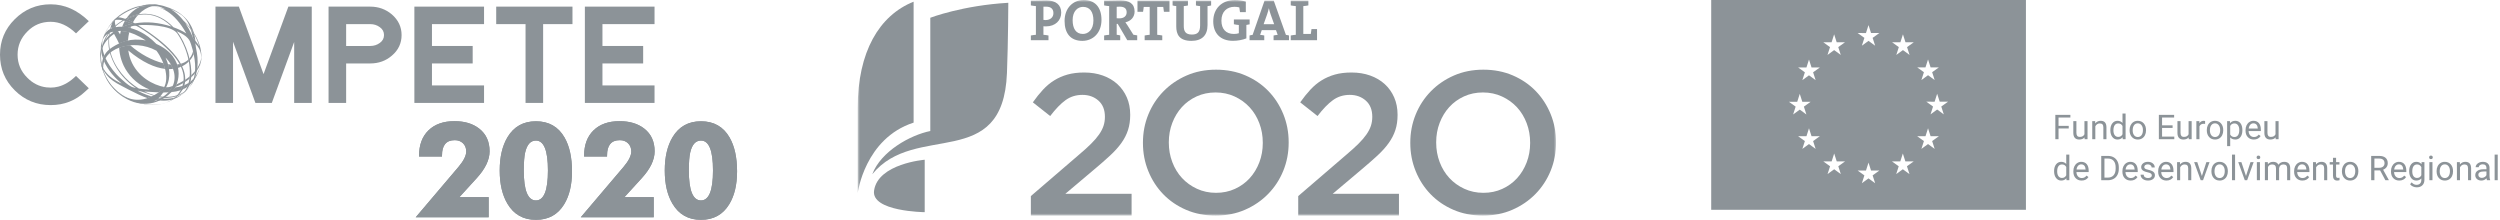
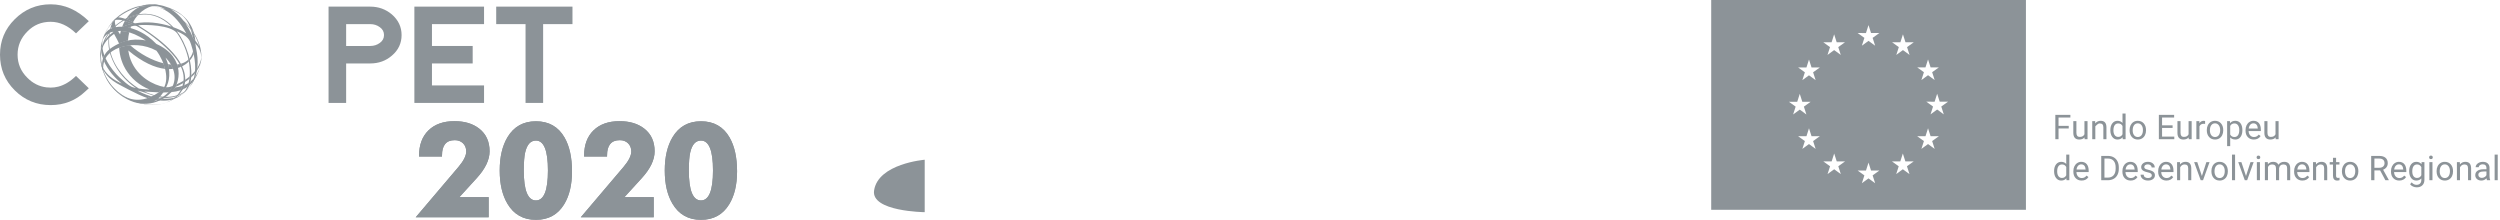
<svg xmlns="http://www.w3.org/2000/svg" width="580" height="51" viewBox="0 0 580 51" version="1.1">
  <g id="Canvas" fill="none">
    <g id="Group">
      <g id="Logo Compete2020 01">
        <path id="Fill 4" fill-rule="evenodd" clip-rule="evenodd" d="M 63.369 11.444C 63.369 16.073 64.305 18.389 66.185 18.389C 68.043 18.389 68.97 16.073 68.97 11.444C 68.97 6.814 68.043 4.501 66.185 4.501C 64.943 4.501 64.112 5.425 63.687 7.272C 63.473 8.197 63.369 9.587 63.369 11.444ZM 74.558 11.655C 74.558 14.748 73.953 17.288 72.74 19.275C 71.277 21.685 69.092 22.89 66.185 22.89C 63.256 22.89 61.057 21.651 59.582 19.168C 58.382 17.152 57.781 14.577 57.781 11.444C 57.781 8.323 58.382 5.751 59.582 3.733C 61.057 1.264 63.256 0.027 66.185 0.027C 69.173 0.027 71.387 1.29 72.833 3.81C 73.981 5.818 74.558 8.435 74.558 11.655ZM 55.222 22.303L 38.294 22.303L 48.244 10.586C 49.423 9.191 50.014 8.006 50.014 7.032C 50.014 6.248 49.764 5.617 49.27 5.134C 48.776 4.653 48.136 4.411 47.349 4.411C 45.381 4.411 44.395 5.584 44.395 7.935L 44.395 8.207L 39.067 8.207L 39.067 8.055C 39.067 5.527 39.799 3.551 41.261 2.13C 42.724 0.709 44.735 -7.88775e-07 47.288 -7.88775e-07C 49.63 -7.88775e-07 51.537 0.57 53.011 1.716C 54.627 2.972 55.433 4.732 55.433 7.001C 55.433 8.969 54.435 11.048 52.435 13.237L 48.439 17.619L 55.222 17.619L 55.222 22.303ZM 25.075 11.444C 25.075 16.073 26.016 18.389 27.891 18.389C 29.747 18.389 30.677 16.073 30.677 11.444C 30.677 6.814 29.747 4.501 27.891 4.501C 26.65 4.501 25.816 5.425 25.394 7.272C 25.182 8.197 25.075 9.587 25.075 11.444ZM 36.264 11.655C 36.264 14.748 35.659 17.288 34.448 19.275C 32.986 21.685 30.798 22.89 27.891 22.89C 24.964 22.89 22.765 21.651 21.29 19.168C 20.088 17.152 19.488 14.577 19.488 11.444C 19.488 8.323 20.088 5.751 21.29 3.733C 22.765 1.264 24.964 0.027 27.891 0.027C 30.879 0.027 33.096 1.29 34.539 3.81C 35.691 5.818 36.264 8.435 36.264 11.655ZM 16.93 22.303L -1.01962e-06 22.303L 9.949 10.586C 11.128 9.191 11.719 8.006 11.719 7.032C 11.719 6.248 11.472 5.617 10.979 5.134C 10.484 4.653 9.845 4.411 9.055 4.411C 7.088 4.411 6.104 5.584 6.104 7.935L 6.104 8.207L 0.775 8.207L 0.775 8.055C 0.775 5.527 1.505 3.551 2.969 2.13C 4.433 0.709 6.442 -7.88775e-07 8.994 -7.88775e-07C 11.337 -7.88775e-07 13.243 0.57 14.717 1.716C 16.334 2.972 17.143 4.732 17.143 7.001C 17.143 8.969 16.143 11.048 14.144 13.237L 10.146 17.619L 16.93 17.619L 16.93 22.303Z" transform="translate(96.442 28.11)" fill="#8C9398" />
        <path id="Fill 5" fill-rule="evenodd" clip-rule="evenodd" d="M 17.634 16.613C 16.321 17.902 14.951 18.731 13.519 19.101C 12.941 19.249 12.354 19.324 11.754 19.324C 11.416 19.324 11.088 19.304 10.768 19.267C 9.086 19.064 7.617 18.327 6.358 17.057C 4.838 15.562 4.08 13.769 4.08 11.676C 4.08 9.606 4.838 7.814 6.358 6.298C 7.817 4.803 9.616 4.057 11.754 4.057C 13.834 4.057 15.794 4.951 17.634 6.739L 20.601 3.909C 17.922 1.305 14.971 -2.42091e-09 11.754 -2.42091e-09C 8.517 -2.42091e-09 5.739 1.155 3.42 3.461C 1.139 5.728 6.63815e-09 8.471 6.63815e-09 11.693C 6.63815e-09 14.933 1.139 17.688 3.42 19.955C 5.718 22.24 8.497 23.383 11.754 23.383C 14.9 23.383 17.59 22.316 19.822 20.185C 20.085 19.958 20.346 19.724 20.601 19.474L 17.634 16.613Z" transform="translate(0 1)" fill="#8C9398" />
-         <path id="Fill 6" fill-rule="evenodd" clip-rule="evenodd" d="M 22.339 22.34L 18.261 22.34L 18.261 8.203L 13.073 22.34L 9.265 22.34L 4.077 8.144L 4.077 22.34L -6.79747e-07 22.34L -6.79747e-07 2.64099e-09L 5.427 2.64099e-09L 11.155 15.66L 16.913 2.64099e-09L 22.339 2.64099e-09L 22.339 22.34Z" transform="translate(49.989 1.537)" fill="#8C9398" />
        <path id="Fill 7" fill-rule="evenodd" clip-rule="evenodd" d="M 12.865 6.592C 12.865 5.839 12.544 5.231 11.903 4.775C 11.26 4.294 10.519 4.058 9.677 4.058L 4.08 4.058L 4.08 9.128L 9.677 9.128C 10.519 9.128 11.26 8.889 11.903 8.413C 12.544 7.954 12.865 7.349 12.865 6.592ZM 16.944 6.592C 16.944 8.501 16.194 10.093 14.695 11.364C 13.296 12.578 11.618 13.183 9.657 13.183L 4.08 13.183L 4.08 22.34L -1.64272e-06 22.34L -1.64272e-06 2.64099e-09L 9.657 2.64099e-09C 11.576 2.64099e-09 13.245 0.597 14.666 1.791C 16.182 3.101 16.944 4.704 16.944 6.592Z" transform="translate(76.225 1.537)" fill="#8C9398" />
        <path id="Fill 8" fill-rule="evenodd" clip-rule="evenodd" d="M 16.164 22.34L 1.07627e-06 22.34L 1.07627e-06 2.64099e-09L 16.164 2.64099e-09L 16.164 4.058L 4.08 4.058L 4.08 9.128L 13.527 9.128L 13.527 13.183L 4.08 13.183L 4.08 18.283L 16.164 18.283L 16.164 22.34Z" transform="translate(96.135 1.537)" fill="#8C9398" />
        <path id="Fill 9" fill-rule="evenodd" clip-rule="evenodd" d="M 17.695 4.058L 10.887 4.058L 10.887 22.34L 6.808 22.34L 6.808 4.058L -2.15253e-06 4.058L -2.15253e-06 2.64099e-09L 17.695 2.64099e-09L 17.695 4.058Z" transform="translate(115.119 1.537)" fill="#8C9398" />
-         <path id="Fill 10" fill-rule="evenodd" clip-rule="evenodd" d="M 16.161 22.34L 6.91076e-06 22.34L 6.91076e-06 2.64099e-09L 16.161 2.64099e-09L 16.161 4.058L 4.077 4.058L 4.077 9.128L 13.522 9.128L 13.522 13.183L 4.077 13.183L 4.077 18.283L 16.161 18.283L 16.161 22.34Z" transform="translate(135.691 1.537)" fill="#8C9398" />
        <path id="Fill 11" fill-rule="evenodd" clip-rule="evenodd" d="M 21.58 17.645C 21.699 17.518 21.813 17.389 21.922 17.253L 21.916 17.264C 21.544 18.156 21.184 18.787 20.262 19.753L 20.354 19.655C 20.567 19.411 21.136 18.77 21.539 17.746C 21.55 17.716 21.562 17.672 21.58 17.645ZM 20.413 18.61C 20.564 18.509 20.71 18.406 20.853 18.298L 20.794 18.483C 20.634 18.927 20.337 19.753 19.381 20.582C 19.113 20.793 18.759 21.077 18.482 21.276L 18.705 21.111C 19.303 20.587 19.338 20.555 19.723 20.037C 20.042 19.554 20.208 19.215 20.403 18.64C 20.41 18.616 20.413 18.61 20.413 18.61ZM 18.928 19.368C 19.105 19.297 19.28 19.226 19.447 19.146L 19.446 19.147L 19.446 19.149C 18.364 21.379 16.865 22.497 14.095 23.141L 14.082 23.145C 14.322 23.084 14.643 23.015 14.879 22.944C 16.422 22.399 17.981 21.593 18.928 19.368ZM 16.185 20.021C 16.29 20.012 16.384 20.028 16.475 20.043C 16.577 20.058 16.675 20.077 16.79 20.058L 16.744 20.111C 14.646 22.486 10.676 24.319 6.253 22.013C 5.444 21.553 5.444 21.553 5.054 21.285C 4.409 20.815 4.409 20.815 3.985 20.454C 3.332 19.85 3.32 19.837 3.018 19.503C 2.435 18.819 2.424 18.807 2.146 18.415C 1.64 17.649 1.618 17.62 1.375 17.165C 0.952 16.309 0.926 16.257 0.722 15.718C 0.408 14.769 0.382 14.692 0.242 14.041C 0.067 13.023 0.045 12.895 0.005 12.108C 0.007 11.05 0.007 10.861 0.133 9.929C 0.341 8.851 0.385 8.625 0.747 7.586C 1.201 6.518 1.452 5.924 2.317 4.719C 2.667 4.284 3.159 3.723 3.543 3.319C 4.386 2.562 4.538 2.425 5.449 1.816C 6.407 1.263 6.553 1.177 7.453 0.805C 8.482 0.445 8.592 0.406 9.415 0.23C 10.451 0.058 10.537 0.042 11.26 0.005C 12.272 -0.004 12.333 -0.004 12.959 0.056C 13.93 0.187 13.966 0.193 14.515 0.32L 14.544 0.329L 14.694 0.368C 16.783 0.976 17.713 1.588 18.455 2.083C 18.719 2.276 18.984 2.478 19.238 2.683C 19.238 2.683 17.538 1.531 16.379 1.106C 17.561 1.83 18.288 2.589 18.875 3.245C 19.066 3.466 19.113 3.523 19.289 3.748C 19.357 3.806 19.36 3.808 19.363 3.812L 19.374 3.822C 23.436 7.692 23.586 11.336 23.464 12.721L 23.479 12.456C 23.478 12.285 23.467 12.056 23.453 11.884C 23.47 12.979 23.41 13.671 22.994 15.108L 23.021 15.018C 24.067 11.294 22.934 10.04 21.933 8.933C 22.846 12.151 22.846 14.873 21.922 17.25C 21.813 17.389 21.7 17.518 21.58 17.643L 21.581 17.642C 22.35 15.388 22.144 12.583 21.079 9.266C 20.791 8.369 20.453 7.388 17.776 6.234C 18.564 7.265 18.985 8.073 19.292 8.662C 21.237 12.581 21.466 16.398 20.854 18.286L 20.851 18.298C 20.71 18.409 20.564 18.511 20.413 18.61L 20.47 18.426C 21.246 15.683 20.757 11.018 17.91 6.781C 16.438 4.712 10.313 4.679 8.799 4.854C 14.615 8.403 21.184 13.762 19.447 19.146C 19.28 19.226 19.105 19.297 18.928 19.368L 18.929 19.36C 20.284 16.074 18.254 13.245 16.608 11.404C 15.166 9.796 12.198 7.222 9.086 5.375C 8.172 4.833 8.172 4.833 6.393 5.345C 8.134 5.742 10.465 6.537 13.03 9.18C 20.139 12.389 18.347 18.671 16.79 20.058C 16.69 20.145 16.569 20.106 16.442 20.065C 16.357 20.04 16.27 20.012 16.185 20.021L 16.371 19.795C 17.899 17.503 17.451 14.718 15.167 12.345C 15.477 13.076 15.682 13.56 15.894 14.516C 16.456 17.692 15.305 19.223 14.783 20.163C 14.612 20.465 14.26 20.098 14.034 20.089C 14.177 19.975 14.394 19.851 14.507 19.71C 16.213 17.645 15.049 13.431 13.064 10.761C 7.722 7.793 -0.26 10.098 0.786 15.601C 1.64 18.005 6.393 25.812 14.034 20.089C 14.26 20.098 14.615 20.456 14.634 20.427C 13.972 21.503 12.373 22.891 13.45 21.848C 13.74 21.566 12.974 22.278 12.438 22.527C 13.019 22.312 14.783 21.655 16.185 20.021ZM 6.211 1.374C 6.669 1.14 9.137 -0.023 12.687 0.129C 12.328 0.055 11.92 -0.013 11.356 0.002L 11.26 0.005C 10.241 0.082 10.133 0.092 9.415 0.23C 8.403 0.471 8.248 0.508 7.453 0.805C 7.037 0.986 6.489 1.235 6.086 1.441C 6.125 1.422 6.174 1.395 6.211 1.374ZM 11.627 0.377C 13.628 0.574 14.766 1.066 15.21 1.241C 13.964 0.435 13.066 0.342 11.513 0.368C 11.548 0.366 11.593 0.372 11.627 0.377ZM 19.77 4.398C 20.868 5.986 21.434 7.499 21.62 7.996C 22.3 8.662 22.639 9.102 23.021 9.807C 22.419 7.727 21.37 5.987 19.723 4.331C 19.737 4.35 19.757 4.378 19.77 4.398ZM 4.321 3.016C 4.84 3.028 5.805 3.359 5.805 3.359C 5.805 3.359 6.965 2.866 7.564 2.666C 9.002 2.179 10.403 2.072 11.849 2.334C 13.126 2.564 15.054 3.267 16.991 5.311C 18.266 5.786 18.965 6.121 19.983 6.741C 14.499 -3.161 7.106 0.838 4.178 3.017C 4.222 3.017 4.277 3.014 4.321 3.016ZM 3.667 3.201C 3.73 3.141 3.779 3.116 3.831 3.094C 5.655 1.483 7.462 0.896 8.142 0.678C 7.347 0.878 6.63 1.121 5.716 1.653L 5.449 1.816C 4.439 2.512 4.38 2.552 3.665 3.203L 3.667 3.201ZM 1.601 5.796C 2.176 4.824 2.695 4.25 3.073 3.829C 2.97 3.917 2.97 3.917 2.937 3.956C 2.748 4.185 2.491 4.485 2.317 4.719C 2.04 5.124 1.68 5.675 1.432 6.097C 1.483 6.007 1.548 5.887 1.601 5.796ZM 6.18 3.503C 7.039 3.856 7.784 4.269 8.032 4.406C 10.937 3.952 13.489 4.18 16.568 5.163C 11.972 0.644 7.535 2.763 6.077 3.461C 6.108 3.473 6.149 3.489 6.18 3.503ZM 1.001 7.025C 1.434 6.242 2.088 5.712 2.942 5.453C 3.715 4.713 4.273 4.289 5.234 3.714C 3.916 3.427 3.436 3.656 3.43 3.657C 3.417 3.669 1.911 4.942 0.924 7.174C 0.947 7.13 0.975 7.071 1.001 7.025ZM 3.306 5.357C 3.881 5.231 4.403 5.16 5.241 5.2C 6.043 4.882 6.585 4.716 7.465 4.517C 6.173 3.917 5.483 3.773 5.48 3.773C 5.472 3.775 4.47 4.278 3.298 5.357L 3.306 5.357ZM 0.008 12.052C -0.004 11.075 0.197 10.408 0.332 9.967C 0.826 8.492 0.994 7.995 1.804 6.797C 1.49 7.006 0.659 7.569 0.317 8.985C 0.261 9.269 0.175 9.644 0.133 9.929C 0.005 11.038 -0.011 11.182 0.005 12.108L 0.02 12.386C 0.016 12.285 0.008 12.154 0.008 12.052ZM 1.113 8.381C 1.892 7.216 2.881 6.522 3.208 6.293C 2.556 6.419 2.179 6.593 2.17 6.602C 2.165 6.605 1.596 7.294 1.06 8.461C 1.076 8.437 1.096 8.406 1.113 8.381ZM 0.459 14.226C 0.31 11.565 2.21 10.34 2.833 9.939C 4.649 8.797 6.986 7.716 10.561 8.379C 6.822 5.829 4.325 6.171 4.308 6.182C 0.044 8.563 -0.097 11.379 0.383 14.067C 0.414 14.223 0.461 14.432 0.491 14.59C 0.484 14.48 0.464 14.334 0.459 14.226ZM 1.079 16.573C 1.062 16.535 1.04 16.482 1.022 16.445C 0.317 14.813 0.042 13.395 0.1 11.704C 0.067 12.025 0.005 12.618 0.138 13.478L 0.242 14.041C 0.485 15.04 0.501 15.098 0.722 15.718C 0.833 15.986 0.975 16.347 1.098 16.61C 1.091 16.6 1.085 16.584 1.079 16.573ZM 7.209 22.426C 5.658 21.831 4.587 20.955 4.185 20.625C 4.442 20.829 4.787 21.097 5.054 21.285L 5.378 21.503C 6.323 22.101 7.259 22.444 7.209 22.426Z" transform="translate(23.24 1.007)" fill="#8C9398" />
        <path id="Fill 12" fill-rule="evenodd" clip-rule="evenodd" d="M 11.76 -2.42091e-09C 11.65 -2.42091e-09 11.533 0.004 11.386 0.007C 11.428 0.007 11.469 0.007 11.508 0.007C 11.565 0.007 11.618 0.007 11.671 0.009C 11.762 0.009 11.843 0.009 11.915 0.009C 11.987 0.009 12.05 0.009 12.109 0.009C 11.979 0.004 11.872 -2.42091e-09 11.76 -2.42091e-09ZM 11.671 0.009C 11.561 0.009 11.434 0.011 11.285 0.013C 10.911 0.034 10.471 0.115 9.988 0.266C 10.614 0.178 11.302 0.124 12.044 0.124C 12.253 0.124 12.466 0.127 12.682 0.136C 12.394 0.078 12.078 0.021 11.671 0.009ZM 12.954 0.064C 13.327 0.115 13.566 0.145 13.744 0.173C 13.453 0.118 13.307 0.099 12.954 0.064ZM 11.213 0.355C 10.498 0.355 9.799 0.45 9.129 0.608C 8.097 1.099 6.994 1.927 6.106 3.238C 6.492 3.077 7.153 2.809 7.559 2.673C 8.012 2.519 8.463 2.402 8.914 2.325C 9.842 1.351 10.937 0.723 12.024 0.426C 11.891 0.41 11.759 0.396 11.623 0.384C 11.588 0.38 11.543 0.376 11.508 0.375C 11.57 0.373 11.629 0.371 11.688 0.369C 11.528 0.361 11.371 0.355 11.213 0.355ZM 12.298 0.358C 12.114 0.359 11.912 0.363 11.688 0.369C 11.826 0.376 11.962 0.389 12.103 0.404C 12.168 0.387 12.233 0.372 12.298 0.358ZM 6.757 1.123C 6.682 1.157 6.611 1.191 6.54 1.223C 6.551 1.22 6.563 1.215 6.572 1.209C 6.633 1.181 6.695 1.15 6.757 1.123ZM 6.419 1.277C 6.366 1.298 6.318 1.324 6.268 1.351C 6.288 1.341 6.312 1.329 6.336 1.317C 6.365 1.303 6.391 1.29 6.419 1.277ZM 6.253 1.363C 6.217 1.38 6.18 1.4 6.144 1.415C 6.14 1.419 6.135 1.423 6.129 1.425C 6.162 1.408 6.192 1.391 6.228 1.377C 6.236 1.372 6.245 1.366 6.253 1.363ZM 6.129 1.425C 6.112 1.434 6.099 1.44 6.081 1.448C 6.035 1.477 5.988 1.502 5.943 1.529C 6.007 1.492 6.07 1.457 6.129 1.425ZM 17.47 1.483C 17.485 1.492 17.501 1.5 17.516 1.509C 17.536 1.52 17.553 1.529 17.575 1.54C 17.55 1.526 17.524 1.514 17.499 1.5L 17.47 1.483ZM 5.943 1.529C 5.939 1.533 5.934 1.534 5.931 1.536C 5.931 1.536 5.932 1.534 5.934 1.533C 5.934 1.533 5.94 1.529 5.943 1.529ZM 5.711 1.661C 5.656 1.693 5.604 1.727 5.551 1.758L 5.711 1.661ZM 5.711 1.668C 5.641 1.708 5.566 1.753 5.484 1.801C 5.439 1.83 5.391 1.861 5.346 1.891C 5.284 1.933 5.226 1.973 5.173 2.012C 4.903 2.202 4.671 2.39 4.469 2.572C 4.558 2.504 4.646 2.439 4.734 2.376C 5.026 2.124 5.349 1.894 5.711 1.668ZM 5.551 1.758L 5.444 1.824C 5.023 2.1 4.799 2.254 4.55 2.451C 4.575 2.433 4.603 2.414 4.627 2.393C 4.84 2.232 5.083 2.066 5.444 1.824L 5.551 1.758ZM 5.444 1.824C 5.41 1.847 5.378 1.868 5.345 1.891C 5.345 1.891 5.345 1.891 5.346 1.891C 5.378 1.868 5.41 1.847 5.444 1.824ZM 5.178 2.008C 4.945 2.168 4.771 2.288 4.627 2.393C 4.559 2.445 4.494 2.497 4.429 2.55C 4.643 2.38 4.86 2.226 5.173 2.012C 5.173 2.012 5.176 2.01 5.178 2.008ZM 18.451 2.091C 18.615 2.209 18.81 2.354 18.995 2.497C 19.024 2.516 19.052 2.539 19.08 2.559C 18.884 2.399 18.674 2.243 18.451 2.091ZM 18.46 2.124C 19.851 3.161 20.483 4.301 20.897 5.488C 21.215 5.885 21.494 6.277 21.739 6.659C 21.358 5.312 20.592 3.814 19.103 2.579C 19.067 2.553 19.032 2.524 18.995 2.497C 18.819 2.365 18.641 2.243 18.46 2.124ZM 8.728 2.527C 7.534 2.769 6.605 3.212 6.072 3.469C 6.103 3.481 6.144 3.496 6.175 3.51C 6.73 3.737 7.237 3.99 7.594 4.179C 7.922 3.553 8.306 3.001 8.728 2.527ZM 4.415 2.559C 4.291 2.661 4.164 2.769 4.018 2.898C 4.173 2.762 4.299 2.655 4.415 2.559ZM 3.716 3.163C 3.707 3.17 3.699 3.175 3.69 3.184C 3.679 3.194 3.67 3.2 3.66 3.21C 3.651 3.219 3.637 3.233 3.622 3.25C 3.654 3.219 3.685 3.191 3.716 3.163ZM 3.622 3.25C 3.595 3.275 3.566 3.302 3.538 3.327C 3.564 3.304 3.591 3.28 3.614 3.256C 3.617 3.256 3.62 3.253 3.622 3.25ZM 3.577 3.619C 3.541 3.627 3.512 3.635 3.49 3.643C 3.467 3.675 3.442 3.703 3.422 3.731C 3.423 3.718 3.425 3.703 3.426 3.691C 3.431 3.68 3.434 3.67 3.436 3.661C 3.431 3.663 3.425 3.664 3.425 3.664C 3.42 3.67 3.154 3.894 2.776 4.316C 2.653 4.62 2.476 5.104 2.314 5.716C 2.384 5.679 2.455 5.645 2.526 5.613C 2.563 5.5 2.602 5.386 2.647 5.275C 2.659 5.36 2.676 5.448 2.697 5.543C 2.776 5.514 2.855 5.485 2.937 5.46C 3.152 5.253 3.35 5.072 3.547 4.905C 3.415 4.458 3.391 4.107 3.408 3.847C 3.465 3.771 3.521 3.695 3.577 3.619ZM 5.728 3.846C 5.497 4.258 5.284 4.709 5.102 5.201C 5.146 5.202 5.191 5.206 5.236 5.207C 6.025 4.894 6.561 4.728 7.417 4.534C 7.42 4.526 7.425 4.516 7.427 4.51C 6.606 4.13 6.033 3.936 5.728 3.846ZM 2.961 3.959C 2.94 3.983 2.918 4.008 2.898 4.033C 2.918 4.008 2.94 3.983 2.961 3.959ZM 2.932 3.963C 2.833 4.076 2.724 4.209 2.617 4.341C 2.728 4.21 2.837 4.079 2.932 3.963ZM 2.9 4.023C 2.769 4.172 2.625 4.336 2.473 4.529C 2.605 4.37 2.749 4.199 2.898 4.033C 2.898 4.029 2.9 4.027 2.9 4.023ZM 2.312 4.726C 2.311 4.726 2.309 4.729 2.306 4.733C 2.309 4.729 2.311 4.726 2.312 4.726ZM 3.604 5.086C 3.502 5.175 3.398 5.269 3.293 5.364L 3.301 5.364C 3.431 5.335 3.555 5.312 3.679 5.289C 3.652 5.22 3.628 5.152 3.604 5.086ZM 7.159 5.133C 6.946 5.192 6.693 5.264 6.388 5.352C 6.589 5.398 6.803 5.449 7.023 5.509C 7.065 5.383 7.111 5.257 7.159 5.133ZM 21.004 5.805C 21.073 6.016 21.133 6.228 21.193 6.442C 21.317 6.896 21.41 7.299 21.483 7.658C 21.539 7.801 21.584 7.917 21.615 8.003C 21.785 8.17 21.934 8.326 22.07 8.47C 22.035 8.048 21.965 7.57 21.846 7.064C 21.595 6.633 21.314 6.215 21.004 5.805ZM 1.46 6.05C 1.449 6.069 1.438 6.087 1.427 6.104C 1.198 6.527 1.032 6.889 0.897 7.214C 1.085 6.773 1.252 6.428 1.424 6.114C 1.435 6.094 1.447 6.072 1.46 6.05ZM 4.792 6.171C 4.722 6.422 4.662 6.682 4.607 6.952C 4.53 6.838 4.426 6.693 4.352 6.577C 4.283 6.471 4.221 6.369 4.162 6.268C 3.819 6.465 3.042 6.557 3.214 6.864C 3.921 8.117 4.08 8.462 4.375 9.091C 4.375 9.091 4.855 8.905 5.28 8.752C 5.731 8.589 5.968 8.493 6.447 8.391C 6.499 7.72 6.599 7.09 6.735 6.505C 5.87 6.251 5.204 6.181 4.792 6.171ZM 3.203 6.3C 3.113 6.32 3.028 6.335 2.951 6.355C 2.961 6.386 2.977 6.419 2.991 6.449L 2.991 6.453C 3.078 6.388 3.149 6.339 3.203 6.3ZM 2.266 6.563C 2.2 6.59 2.17 6.607 2.165 6.61C 2.165 6.61 2.139 6.641 2.097 6.698C 2.061 6.89 2.029 7.094 2 7.301C 2.055 7.25 2.106 7.199 2.157 7.149C 2.188 6.952 2.224 6.758 2.266 6.563ZM 0.897 7.214C 0.846 7.334 0.795 7.461 0.742 7.593C 0.769 7.533 0.794 7.473 0.82 7.414C 0.843 7.35 0.871 7.282 0.897 7.214ZM 2.086 7.783C 2.035 7.832 1.984 7.88 1.939 7.929C 1.877 8.731 1.9 9.603 2.067 10.499C 2.122 10.452 2.174 10.409 2.227 10.368C 2.069 9.52 2.015 8.654 2.086 7.783ZM 0.563 8.254C 0.491 8.41 0.429 8.58 0.374 8.766C 0.307 9.033 0.251 9.304 0.172 9.702C 0.065 10.355 0.023 10.956 0.02 11.505C 0.031 11.339 0.05 11.184 0.073 11.041C 0.09 10.626 0.13 10.186 0.2 9.711C 0.188 9.948 0.186 10.184 0.2 10.423C 0.243 10.254 0.288 10.106 0.327 9.975C 0.378 9.822 0.426 9.68 0.471 9.549C 0.451 9.048 0.491 8.617 0.563 8.254ZM 0.381 8.737C 0.378 8.752 0.374 8.766 0.367 8.782C 0.369 8.777 0.372 8.771 0.374 8.766C 0.377 8.755 0.378 8.746 0.381 8.737ZM 21.928 8.94C 21.988 9.158 22.049 9.372 22.102 9.584C 22.105 9.449 22.106 9.301 22.103 9.134C 22.047 9.071 21.987 9.005 21.928 8.94ZM 0.312 8.993C 0.296 9.062 0.282 9.138 0.264 9.218C 0.279 9.142 0.296 9.067 0.312 8.993ZM 0.294 9.09C 0.273 9.181 0.253 9.277 0.231 9.381C 0.242 9.324 0.253 9.269 0.264 9.218C 0.245 9.301 0.226 9.391 0.214 9.473C 0.212 9.492 0.208 9.507 0.205 9.523C 0.234 9.377 0.267 9.224 0.294 9.09ZM 6.961 9.501C 6.055 9.578 5.184 9.767 4.395 10.059C 4.454 11.058 4.637 12.051 4.922 12.917C 5.257 13.93 5.627 14.637 5.879 15.052C 7.203 17.227 9.076 18.811 11.452 19.76C 11.359 19.757 11.235 19.756 11.142 19.753C 10.13 19.722 9.377 19.606 8.973 19.545C 5.979 17.766 3.335 14.652 2.407 11.169C 2.356 11.209 2.306 11.256 2.253 11.298C 2.297 11.44 2.34 11.582 2.388 11.724C 2.8 12.915 4.049 16.536 8.268 19.417C 8.229 19.409 8.179 19.398 8.139 19.391C 7.362 19.227 6.798 19.11 4.564 17.031L 4.412 16.886L 4.352 16.827L 4.15 16.632L 3.761 16.233C 2.539 14.863 1.742 13.623 1.24 12.525C 1.108 12.758 0.998 13.003 0.91 13.259C 1.328 14.204 1.929 15.159 2.707 16.123C 2.92 16.368 3.198 16.693 3.419 16.927L 3.803 17.317L 4.004 17.509L 4.045 17.55L 4.094 17.598C 4.401 17.883 4.61 18.074 4.988 18.395C 4.843 18.327 4.649 18.241 4.507 18.17C 2.18 17.026 1.161 15.676 0.688 14.803C 0.694 14.968 0.707 15.138 0.73 15.309C 1.708 16.896 2.539 17.495 3.78 18.281C 3.822 18.306 8.825 21.106 10.973 21.761C 11.278 21.659 11.591 21.533 11.911 21.387C 10.462 20.953 9.27 20.359 8.666 20.029C 9.926 20.249 11.111 20.772 12.323 21.183C 12.391 21.144 12.459 21.107 12.531 21.071C 11.789 20.867 11.028 20.588 10.251 20.234C 11.441 20.315 12.545 20.391 13.567 20.428C 13.721 20.322 13.874 20.21 14.029 20.096L 14.034 20.096C 14.034 20.096 14.032 20.096 14.029 20.096C 14.172 19.982 14.389 19.859 14.502 19.717C 14.641 19.554 14.761 19.374 14.86 19.18C 12.385 18.749 8.624 16.858 7.082 12.908C 6.713 11.955 6.592 11.203 6.513 10.704C 9.845 13.493 12.718 14.725 15.057 14.982C 14.947 14.547 14.809 14.107 14.641 13.672C 12.061 13.037 9.228 11.505 6.961 9.501ZM 0.521 10.124C 0.405 10.452 0.324 10.784 0.27 11.115C 0.342 11.602 0.468 12.095 0.645 12.592C 0.729 12.319 0.834 12.072 0.958 11.846C 0.724 11.219 0.59 10.642 0.521 10.124ZM 21.547 10.888C 21.372 11.564 21.087 12.115 20.71 12.559C 20.749 12.707 20.78 12.857 20.811 13.003C 21.199 12.562 21.498 12.077 21.709 11.576C 21.66 11.351 21.607 11.121 21.547 10.888ZM 23.505 11.835L 23.496 12.062C 23.493 12.097 23.49 12.129 23.487 12.159C 23.484 12.264 23.482 12.362 23.477 12.453C 23.492 12.245 23.501 12.02 23.505 11.835ZM 0.073 11.94C 0.062 12.063 0.056 12.208 0.054 12.376C 0.071 12.625 0.098 12.861 0.127 13.084C 0.101 12.797 0.088 12.504 0.088 12.205C 0.081 12.118 0.076 12.029 0.073 11.94ZM -2.83228e-07 12.115C 0.005 12.186 0.008 12.254 0.011 12.316C 0.009 12.269 0.008 12.22 0.005 12.174C 0.003 12.153 0.003 12.134 -2.83228e-07 12.115ZM 23.47 12.291C 23.462 12.353 23.457 12.413 23.448 12.464C 23.444 12.684 23.431 12.894 23.411 13.108C 23.431 12.986 23.451 12.86 23.459 12.729L 23.474 12.464C 23.474 12.413 23.473 12.353 23.47 12.291ZM 0.011 12.316C 0.012 12.343 0.012 12.368 0.016 12.393C 0.019 12.423 0.02 12.469 0.025 12.523C 0.02 12.461 0.017 12.39 0.011 12.316ZM 23.429 12.578C 23.375 12.917 23.301 13.129 23.093 13.703C 23.093 13.709 23.093 13.72 23.093 13.727C 23.093 13.719 23.093 13.709 23.093 13.7L 23.044 13.822C 22.893 14.155 22.723 14.471 22.532 14.768C 22.507 14.986 22.477 15.198 22.438 15.411C 22.683 15.041 22.904 14.638 23.085 14.206L 23.201 13.904C 23.258 13.724 23.327 13.506 23.38 13.262C 23.409 13.02 23.425 12.794 23.429 12.578ZM 20.473 12.815C 19.994 13.284 19.397 13.601 18.715 13.79C 18.824 13.982 18.923 14.178 19.013 14.375C 19.616 14.079 20.134 13.7 20.561 13.271C 20.536 13.12 20.505 12.969 20.473 12.815ZM 0.071 12.931C 0.074 13.012 0.084 13.096 0.093 13.182C 0.116 13.345 0.149 13.538 0.192 13.792C 0.219 13.914 0.251 14.057 0.293 14.216C 0.239 13.954 0.195 13.691 0.163 13.427C 0.121 13.248 0.09 13.08 0.071 12.931ZM 0.081 13.09C 0.113 13.395 0.15 13.617 0.237 14.048L 0.133 13.486C 0.116 13.38 0.105 13.281 0.093 13.182C 0.09 13.15 0.084 13.12 0.081 13.09ZM 23.31 13.811C 23.31 13.82 23.305 13.825 23.305 13.832C 23.301 13.86 23.295 13.893 23.287 13.925C 23.288 13.917 23.292 13.91 23.293 13.9L 23.31 13.811ZM 18.412 13.863C 18.23 13.9 18.043 13.93 17.852 13.953C 17.942 14.218 18.012 14.483 18.066 14.747C 18.299 14.674 18.525 14.592 18.739 14.5C 18.638 14.283 18.53 14.069 18.412 13.863ZM 15.731 13.891C 15.783 14.079 15.836 14.287 15.889 14.523C 15.921 14.699 15.948 14.871 15.968 15.038C 15.979 15.038 15.993 15.038 16.003 15.038C 16.31 15.038 16.606 15.019 16.892 14.989C 16.76 14.643 16.597 14.301 16.4 13.965C 16.18 13.95 15.957 13.925 15.731 13.891ZM 0.401 14.196C 0.429 14.327 0.463 14.477 0.487 14.597C 0.48 14.519 0.47 14.424 0.463 14.335C 0.44 14.286 0.42 14.238 0.401 14.196ZM 23.16 14.474C 23.118 14.631 23.07 14.776 22.966 15.087C 22.964 15.09 22.964 15.093 22.964 15.096L 22.964 15.1C 22.726 15.704 22.442 16.228 22.122 16.677C 22.058 16.874 21.993 17.067 21.917 17.258L 21.917 17.26L 21.911 17.271C 21.874 17.364 21.833 17.454 21.795 17.541C 22.179 16.989 22.526 16.335 22.834 15.565C 22.876 15.442 22.912 15.315 22.943 15.186C 22.912 15.312 22.878 15.438 22.836 15.562L 22.839 15.556C 22.886 15.436 22.964 15.192 22.989 15.115C 22.999 15.081 23.008 15.047 23.017 15.013C 23.062 14.853 23.109 14.674 23.154 14.496C 23.157 14.488 23.158 14.48 23.16 14.474ZM 0.748 15.432C 0.758 15.491 0.767 15.55 0.781 15.608C 0.891 15.919 1.068 16.324 1.308 16.776C 1.114 16.381 0.927 15.933 0.748 15.432ZM 22.013 15.485C 21.742 15.818 21.451 16.123 21.144 16.407C 21.136 16.589 21.125 16.764 21.111 16.934C 21.401 16.669 21.686 16.379 21.95 16.061C 21.976 15.87 21.998 15.679 22.013 15.485ZM 0.729 15.75C 0.762 15.83 0.797 15.918 0.834 16.009C 0.831 16.003 0.828 15.993 0.824 15.986C 0.795 15.915 0.764 15.833 0.729 15.75ZM 1.029 16.476C 1.051 16.525 1.072 16.573 1.093 16.617C 1.086 16.607 1.08 16.591 1.074 16.581C 1.069 16.57 1.063 16.558 1.057 16.545C 1.155 16.758 1.224 16.896 1.37 17.172C 1.341 17.117 1.316 17.065 1.291 17.014C 1.283 17.001 1.274 16.983 1.266 16.968C 1.254 16.943 1.184 16.81 1.093 16.617C 1.079 16.587 1.066 16.555 1.051 16.521C 1.041 16.505 1.037 16.49 1.029 16.476ZM 20.758 16.741C 20.422 17.02 20.076 17.271 19.726 17.498C 19.721 17.671 19.709 17.843 19.689 18.016C 20.023 17.8 20.364 17.559 20.699 17.288C 20.724 17.113 20.742 16.927 20.758 16.741ZM 21.717 17.19C 21.475 17.464 21.22 17.702 20.956 17.913C 20.924 18.047 20.891 18.174 20.849 18.293L 20.846 18.306L 20.848 18.306L 20.789 18.49C 20.755 18.58 20.719 18.684 20.669 18.805C 20.928 18.585 21.172 18.334 21.404 18.056C 21.449 17.96 21.494 17.86 21.534 17.753C 21.545 17.723 21.558 17.68 21.575 17.652C 21.575 17.652 21.575 17.652 21.575 17.651L 21.576 17.649C 21.626 17.498 21.675 17.344 21.717 17.19ZM 19.34 17.737C 18.785 18.068 18.235 18.336 17.738 18.55C 17.651 18.774 17.553 18.982 17.451 19.172C 17.911 18.979 18.556 18.691 19.258 18.281C 19.293 18.099 19.321 17.916 19.34 17.737ZM 1.739 17.811C 1.886 18.056 1.957 18.161 2.142 18.423C 2.103 18.364 2.064 18.306 2.032 18.255C 1.973 18.17 1.915 18.084 1.861 17.999C 1.815 17.928 1.776 17.865 1.739 17.811ZM 20.521 18.229C 20.206 18.433 19.884 18.603 19.56 18.74C 19.526 18.878 19.487 19.018 19.442 19.153C 19.275 19.233 19.1 19.304 18.923 19.375L 18.924 19.367C 18.988 19.218 19.043 19.069 19.089 18.922C 18.506 19.119 17.928 19.23 17.389 19.283C 17.197 19.616 16.988 19.884 16.785 20.066L 16.74 20.118C 16.665 20.204 16.585 20.288 16.505 20.374C 17.283 20.299 17.998 20.161 18.654 19.939C 18.748 19.76 18.838 19.575 18.923 19.375C 19.1 19.304 19.275 19.233 19.442 19.153L 19.441 19.155L 19.441 19.156C 19.338 19.366 19.233 19.567 19.123 19.757C 19.506 19.597 19.865 19.4 20.203 19.166C 20.27 19.011 20.332 18.842 20.398 18.648C 20.404 18.623 20.408 18.617 20.408 18.617L 20.465 18.433C 20.483 18.367 20.504 18.298 20.521 18.229ZM 16.856 18.897C 16.653 19.028 15.895 19.314 15.28 19.24C 15.085 19.582 14.885 19.861 14.714 20.092C 14.641 20.223 14.556 20.349 14.496 20.456C 14.569 20.456 14.66 20.448 14.731 20.448C 15.105 20.448 15.466 20.442 15.816 20.423C 15.938 20.3 16.061 20.168 16.18 20.029L 16.366 19.802C 16.56 19.508 16.724 19.206 16.856 18.897ZM 2.534 18.944C 2.555 18.973 2.58 19.002 2.602 19.03C 2.591 19.018 2.577 18.997 2.563 18.979C 2.552 18.967 2.543 18.956 2.534 18.944ZM 2.602 19.03C 2.734 19.2 2.81 19.283 2.957 19.448C 2.831 19.307 2.713 19.169 2.602 19.03ZM 20.567 19.403C 20.4 19.577 20.225 19.74 20.044 19.893C 19.972 19.982 19.896 20.075 19.81 20.169C 20.011 19.995 20.209 19.807 20.404 19.599C 20.451 19.545 20.507 19.48 20.567 19.403ZM 2.957 19.448C 2.986 19.483 3.019 19.517 3.05 19.554C 3.039 19.537 3.026 19.525 3.013 19.511C 2.994 19.489 2.975 19.469 2.957 19.448ZM 3.676 19.936C 4.232 20.465 4.858 20.947 5.554 21.325C 4.866 20.898 4.238 20.429 3.676 19.936ZM 3.442 19.959C 3.468 19.984 3.491 20.01 3.515 20.035C 3.507 20.022 3.496 20.01 3.484 20.001C 3.47 19.985 3.456 19.973 3.442 19.959ZM 3.515 20.035C 3.687 20.204 3.771 20.278 3.98 20.462C 3.97 20.454 3.961 20.445 3.952 20.436C 3.798 20.301 3.652 20.168 3.515 20.035ZM 19.552 20.263C 19.156 20.534 18.729 20.762 18.28 20.942C 18.184 21.044 18.091 21.144 17.995 21.24C 18.469 21.064 18.904 20.84 19.314 20.553C 19.393 20.47 19.464 20.382 19.552 20.263ZM 4.023 20.497C 4.074 20.543 4.125 20.587 4.18 20.633C 4.195 20.647 4.212 20.658 4.224 20.67C 4.167 20.622 4.102 20.567 4.023 20.497ZM 19.375 20.59L 19.225 20.713C 19.21 20.725 19.193 20.738 19.176 20.747C 19.024 20.867 18.858 20.998 18.701 21.117L 18.7 21.119L 18.692 21.125C 18.641 21.163 18.59 21.2 18.54 21.234C 18.872 21.009 19.145 20.782 19.375 20.59ZM 18.943 20.904C 18.54 21.16 18.122 21.363 17.694 21.515C 17.496 21.681 17.285 21.838 17.062 21.982C 17.651 21.777 18.127 21.515 18.522 21.249L 18.692 21.125C 18.694 21.123 18.698 21.12 18.701 21.117C 18.795 21.037 18.875 20.966 18.943 20.904ZM 17.862 21.092C 17.095 21.345 16.261 21.471 15.381 21.471C 15.333 21.471 15.286 21.471 15.238 21.471C 15.116 21.557 14.99 21.644 14.863 21.727C 14.959 21.73 15.057 21.734 15.156 21.734C 15.311 21.734 15.464 21.727 15.622 21.715C 16.368 21.656 17.018 21.547 17.603 21.37C 17.691 21.284 17.778 21.188 17.862 21.092ZM 4.807 21.117C 4.846 21.148 4.888 21.177 4.926 21.205C 4.934 21.212 4.947 21.22 4.954 21.225C 4.9 21.186 4.851 21.151 4.807 21.117ZM 4.874 21.169C 4.911 21.197 4.951 21.225 4.996 21.257C 4.971 21.24 4.948 21.222 4.926 21.205C 4.908 21.194 4.891 21.18 4.874 21.169ZM 4.954 21.225C 4.984 21.249 5.016 21.269 5.049 21.293C 5.021 21.274 4.99 21.252 4.962 21.231C 4.961 21.228 4.959 21.226 4.954 21.225ZM 5.049 21.293L 5.34 21.49C 5.278 21.447 5.216 21.407 5.157 21.365C 5.123 21.343 5.088 21.32 5.049 21.293ZM 5.14 21.352C 5.146 21.357 5.151 21.361 5.157 21.365C 5.164 21.366 5.167 21.371 5.173 21.374C 5.162 21.366 5.151 21.361 5.14 21.352ZM 13.873 21.354C 13.811 21.438 13.77 21.592 13.684 21.57C 13.876 21.616 14.09 21.647 14.245 21.666C 14.361 21.598 14.479 21.52 14.598 21.44C 14.389 21.424 14.176 21.399 13.963 21.366L 13.873 21.354ZM 5.453 21.556C 5.52 21.601 5.577 21.636 5.629 21.666C 5.731 21.727 5.858 21.799 6.036 21.9C 6.056 21.91 6.079 21.924 6.099 21.934C 5.924 21.835 5.737 21.73 5.588 21.638L 5.584 21.636C 5.539 21.608 5.497 21.584 5.453 21.556ZM 17.316 21.634C 16.63 21.832 15.925 21.913 15.224 21.913C 15.013 21.913 14.803 21.906 14.593 21.892C 14.333 22.045 14.063 22.188 13.784 22.316C 14.09 22.344 14.381 22.358 14.66 22.358C 15.452 22.358 16.122 22.256 16.698 22.095C 16.91 21.958 17.114 21.807 17.316 21.634ZM 5.636 21.672C 5.879 21.826 5.98 21.878 6.248 22.02C 6.171 21.975 6.099 21.938 6.036 21.9C 5.909 21.832 5.774 21.755 5.636 21.672ZM 13.502 21.764C 13.45 21.81 13.411 21.857 13.343 21.912C 13.197 22.026 13.085 22.131 12.955 22.216C 13.002 22.221 13.106 22.239 13.152 22.245C 13.395 22.136 13.671 22.001 13.969 21.832C 13.843 21.815 13.718 21.797 13.594 21.777L 13.502 21.764ZM 6.248 22.02L 6.335 22.063C 6.332 22.063 6.324 22.06 6.32 22.057C 6.296 22.045 6.272 22.031 6.248 22.02ZM 14.764 22.991L 14.299 23.099C 14.229 23.115 14.161 23.131 14.09 23.148L 14.764 22.991ZM 9.591 23.044C 10.493 23.241 11.361 23.33 12.167 23.33C 12.858 23.33 13.499 23.266 14.077 23.152C 14.136 23.138 14.194 23.124 14.255 23.108L 14.215 23.117C 13.538 23.235 12.868 23.289 12.219 23.289C 11.44 23.289 10.684 23.21 9.952 23.071C 9.834 23.062 9.715 23.053 9.591 23.044Z" transform="translate(23.245 1)" fill="#8C9398" />
        <path id="Fill 13" fill-rule="evenodd" clip-rule="evenodd" d="M 11.514 4.73177e-09C 11.475 4.73177e-09 11.434 4.73177e-09 11.392 4.73177e-09C 11.371 0.003 11.351 0.003 11.328 0.004C 11.318 0.004 11.303 0.006 11.291 0.006C 11.44 0.004 11.567 0.003 11.677 0.003C 11.624 -4.29848e-10 11.571 4.73177e-09 11.514 4.73177e-09ZM 11.922 0.003C 11.849 0.003 11.768 0.003 11.677 0.003C 12.084 0.014 12.4 0.071 12.689 0.129C 12.472 0.12 12.26 0.117 12.05 0.117C 11.308 0.117 10.62 0.171 9.994 0.259C 9.72 0.348 9.43 0.459 9.135 0.601C 9.805 0.444 10.504 0.348 11.22 0.348C 11.378 0.348 11.534 0.354 11.694 0.362C 11.919 0.356 12.052 0.371 12.235 0.368C 12.525 0.305 12.996 0.215 13.502 0.215C 13.859 0.215 14.203 0.252 14.533 0.326L 14.516 0.32C 14.155 0.246 13.927 0.2 13.75 0.166C 13.572 0.138 13.334 0.108 12.96 0.057C 12.565 0.031 12.314 0.012 12.116 0.003C 12.056 0.003 11.993 0.003 11.922 0.003ZM 11.358 0.003L 11.262 0.006C 11.283 0.006 11.307 0.004 11.328 0.004C 11.339 0.003 11.347 0.003 11.358 0.003ZM 11.262 0.006C 10.842 0.027 10.639 0.041 10.336 0.083C 10.556 0.059 10.826 0.038 11.262 0.006ZM 10.336 0.083C 10.04 0.114 9.828 0.151 9.416 0.231C 9.851 0.159 10.118 0.114 10.336 0.083ZM 9.416 0.231C 8.951 0.329 8.714 0.387 8.409 0.48C 8.663 0.41 8.945 0.343 9.416 0.231ZM 11.694 0.362C 11.635 0.364 11.576 0.366 11.514 0.368C 11.55 0.369 11.595 0.373 11.629 0.378C 11.765 0.389 11.897 0.403 12.03 0.419C 12.056 0.413 12.084 0.403 12.109 0.397C 11.968 0.382 11.832 0.369 11.694 0.362ZM 8.409 0.48C 8.12 0.561 7.877 0.647 7.454 0.806C 7.904 0.648 8.176 0.555 8.409 0.48ZM 7.454 0.806C 7.364 0.843 7.273 0.881 7.181 0.925C 7.265 0.888 7.353 0.848 7.454 0.806ZM 7.181 0.925C 6.858 1.063 6.631 1.163 6.425 1.27C 6.397 1.284 6.371 1.296 6.343 1.31C 6.318 1.322 6.295 1.335 6.275 1.344C 6.234 1.365 6.193 1.387 6.151 1.408C 6.186 1.393 6.224 1.373 6.259 1.356C 6.252 1.359 6.242 1.365 6.234 1.37C 6.345 1.316 6.461 1.259 6.578 1.202C 6.569 1.208 6.557 1.213 6.546 1.216C 6.617 1.184 6.689 1.15 6.763 1.116C 6.901 1.048 7.045 0.985 7.181 0.925ZM 17.522 1.503C 17.656 1.581 17.806 1.672 17.955 1.764C 17.835 1.689 17.71 1.612 17.581 1.533C 17.559 1.522 17.542 1.513 17.522 1.503ZM 5.94 1.526C 5.939 1.527 5.937 1.529 5.937 1.529C 5.814 1.599 5.678 1.68 5.519 1.777C 5.509 1.782 5.5 1.788 5.491 1.794C 5.573 1.746 5.647 1.701 5.717 1.661C 5.791 1.618 5.865 1.573 5.94 1.526ZM 5.557 1.751L 5.45 1.817C 5.472 1.803 5.498 1.791 5.519 1.777C 5.531 1.769 5.543 1.76 5.557 1.751ZM 17.955 1.764C 18.134 1.882 18.305 1.998 18.466 2.118C 18.648 2.236 18.825 2.358 19.001 2.49C 18.816 2.347 18.621 2.202 18.457 2.084C 18.308 1.988 18.131 1.874 17.955 1.764ZM 5.45 1.817C 5.089 2.059 4.846 2.225 4.634 2.386C 4.778 2.281 4.951 2.161 5.184 2.001C 5.238 1.964 5.294 1.923 5.351 1.884C 5.384 1.861 5.416 1.84 5.45 1.817ZM 8.92 2.318C 8.469 2.395 8.018 2.512 7.565 2.666C 7.159 2.802 6.498 3.07 6.112 3.231C 5.982 3.423 5.855 3.627 5.734 3.839C 6.039 3.929 6.613 4.123 7.434 4.504C 7.487 4.39 7.541 4.279 7.6 4.172C 7.243 3.983 6.737 3.73 6.182 3.503C 6.151 3.489 6.109 3.474 6.078 3.462C 6.611 3.205 7.541 2.762 8.734 2.52C 8.794 2.451 8.856 2.384 8.92 2.318ZM 4.741 2.369C 4.652 2.432 4.564 2.497 4.475 2.565C 4.004 2.987 3.696 3.372 3.496 3.636C 3.518 3.628 3.547 3.62 3.583 3.613C 3.946 3.128 4.316 2.728 4.741 2.369ZM 4.634 2.386C 4.609 2.407 4.581 2.426 4.556 2.444C 4.514 2.477 4.474 2.512 4.427 2.546C 4.432 2.546 4.432 2.543 4.435 2.543C 4.5 2.49 4.565 2.438 4.634 2.386ZM 19.001 2.49C 19.038 2.517 19.073 2.546 19.109 2.572C 19.101 2.566 19.094 2.558 19.086 2.552C 19.058 2.532 19.03 2.509 19.001 2.49ZM 4.427 2.546C 4.234 2.7 4.045 2.863 3.786 3.098C 3.873 3.022 3.953 2.953 4.025 2.891C 4.17 2.762 4.297 2.654 4.421 2.552C 4.423 2.55 4.426 2.549 4.427 2.546ZM 3.786 3.098C 3.758 3.124 3.727 3.149 3.696 3.177C 3.705 3.169 3.713 3.163 3.723 3.156C 3.744 3.138 3.764 3.116 3.786 3.098ZM 3.62 3.249C 3.597 3.274 3.571 3.297 3.544 3.32C 3.366 3.508 3.165 3.727 2.968 3.952C 2.946 3.976 2.924 4.001 2.904 4.026C 2.876 4.084 2.834 4.181 2.782 4.309C 3.16 3.887 3.426 3.664 3.431 3.657C 3.431 3.657 3.437 3.656 3.442 3.655C 3.484 3.437 3.563 3.317 3.62 3.249ZM 2.938 3.956C 2.844 4.072 2.734 4.203 2.624 4.334C 2.518 4.467 2.413 4.599 2.321 4.713C 2.371 4.651 2.425 4.588 2.48 4.522C 2.631 4.33 2.775 4.165 2.906 4.016C 2.924 3.981 2.934 3.958 2.938 3.956ZM 7.423 4.527C 6.568 4.721 6.032 4.887 5.243 5.2C 5.198 5.199 5.153 5.195 5.108 5.194C 4.993 5.499 4.888 5.823 4.798 6.164C 5.21 6.175 5.876 6.244 6.741 6.498C 6.823 6.153 6.921 5.821 7.03 5.502C 6.809 5.443 6.596 5.392 6.394 5.345C 6.699 5.257 6.952 5.185 7.166 5.126C 7.246 4.92 7.333 4.719 7.423 4.527ZM 2.321 4.713C 2.32 4.716 2.32 4.716 2.318 4.719C 2.32 4.716 2.32 4.716 2.321 4.713ZM 2.318 4.719C 2.26 4.804 2.197 4.892 2.134 4.987C 2.193 4.903 2.252 4.815 2.312 4.726C 2.315 4.722 2.317 4.719 2.318 4.719ZM 3.553 4.898C 3.357 5.065 3.158 5.246 2.943 5.453C 2.861 5.478 2.782 5.507 2.703 5.536C 2.749 5.762 2.819 6.023 2.957 6.349C 3.034 6.328 3.12 6.313 3.21 6.293C 3.155 6.332 3.084 6.381 2.997 6.446C 3.059 6.589 3.138 6.724 3.22 6.857C 3.512 6.657 3.825 6.458 4.169 6.261C 3.956 5.9 3.798 5.573 3.685 5.282C 3.561 5.305 3.437 5.329 3.307 5.357L 3.299 5.357C 3.405 5.262 3.509 5.168 3.611 5.08C 3.589 5.017 3.571 4.957 3.553 4.898ZM 2.134 4.987C 1.883 5.357 1.674 5.674 1.474 6.028C 1.669 5.706 1.912 5.323 2.134 4.987ZM 20.904 5.481C 20.941 5.585 20.975 5.692 21.011 5.798C 21.321 6.208 21.601 6.626 21.852 7.058C 21.823 6.924 21.787 6.789 21.745 6.652C 21.5 6.27 21.221 5.878 20.904 5.481ZM 2.532 5.606C 2.461 5.638 2.39 5.672 2.32 5.709C 2.241 6.008 2.167 6.338 2.103 6.691C 2.145 6.634 2.171 6.603 2.171 6.603C 2.176 6.6 2.207 6.583 2.272 6.556C 2.34 6.238 2.429 5.922 2.532 5.606ZM 1.474 6.028C 1.472 6.032 1.469 6.039 1.466 6.043C 1.454 6.065 1.441 6.087 1.43 6.107C 1.446 6.082 1.46 6.053 1.474 6.028ZM 2.164 7.142C 2.112 7.192 2.061 7.243 2.007 7.295C 1.981 7.498 1.962 7.706 1.945 7.922C 1.99 7.873 2.041 7.826 2.092 7.776C 2.109 7.565 2.132 7.352 2.164 7.142ZM 0.826 7.407C 0.8 7.466 0.775 7.526 0.748 7.586C 0.577 8.109 0.471 8.423 0.387 8.73C 0.384 8.739 0.383 8.748 0.38 8.759C 0.436 8.573 0.498 8.403 0.569 8.247C 0.597 8.104 0.628 7.975 0.663 7.854C 0.711 7.712 0.764 7.563 0.826 7.407ZM 21.489 7.651C 21.688 8.631 21.719 9.279 21.737 9.744C 21.787 9.82 21.833 9.895 21.883 9.969C 21.833 9.895 21.787 9.82 21.737 9.744C 21.708 10.156 21.646 10.533 21.553 10.881C 21.613 11.114 21.666 11.344 21.716 11.569C 21.898 11.135 22.01 10.689 22.053 10.253C 22.055 10.241 22.094 9.993 22.108 9.578C 22.055 9.365 21.995 9.151 21.934 8.933C 21.993 8.998 22.053 9.065 22.109 9.127C 22.108 8.927 22.097 8.705 22.077 8.463C 21.94 8.319 21.792 8.163 21.621 7.996C 21.59 7.91 21.545 7.794 21.489 7.651ZM 6.453 8.384C 5.689 8.548 5.006 8.795 4.381 9.084C 4.383 9.12 4.383 9.155 4.383 9.189C 4.376 9.476 4.384 9.764 4.401 10.052C 5.19 9.76 6.061 9.572 6.967 9.494C 6.783 9.329 6.597 9.16 6.419 8.989C 6.426 8.782 6.437 8.584 6.453 8.384ZM 0.38 8.759C 0.378 8.764 0.375 8.77 0.374 8.775C 0.349 8.876 0.323 8.976 0.301 9.083C 0.273 9.217 0.24 9.37 0.211 9.516C 0.188 9.639 0.161 9.775 0.135 9.929C 0.154 9.827 0.174 9.71 0.197 9.591C 0.191 9.627 0.186 9.661 0.178 9.695C 0.257 9.297 0.313 9.026 0.38 8.759ZM 0.477 9.542C 0.432 9.673 0.384 9.815 0.333 9.968C 0.294 10.099 0.25 10.247 0.206 10.416C 0.219 10.647 0.242 10.877 0.276 11.108C 0.33 10.777 0.411 10.445 0.527 10.117C 0.502 9.917 0.485 9.724 0.477 9.542ZM 0.135 9.929C 0.068 10.41 0.037 10.694 0.023 10.999C 0.042 10.732 0.077 10.428 0.135 9.929ZM 2.233 10.361C 2.181 10.402 2.128 10.445 2.074 10.492C 2.123 10.757 2.185 11.023 2.26 11.291C 2.312 11.249 2.362 11.202 2.413 11.162C 2.343 10.897 2.284 10.629 2.233 10.361ZM 0.023 10.999C 0.008 11.202 -3.82357e-07 11.386 -3.82357e-07 11.618C -3.82357e-07 11.759 0.005 11.916 0.006 12.108C 0.008 11.595 0.008 11.285 0.023 10.999ZM 0.079 11.034C 0.056 11.178 0.037 11.332 0.026 11.498C 0.026 11.803 0.037 12.093 0.061 12.369C 0.062 12.201 0.068 12.056 0.079 11.933C 0.068 11.648 0.067 11.35 0.079 11.034ZM 0.964 11.839C 0.84 12.066 0.735 12.312 0.651 12.585C 0.727 12.807 0.817 13.029 0.916 13.252C 1.004 12.996 1.114 12.751 1.246 12.518C 1.138 12.285 1.046 12.059 0.964 11.839ZM 0.006 12.108L 0.022 12.386C 0.019 12.361 0.019 12.336 0.017 12.309C 0.014 12.247 0.011 12.18 0.006 12.108ZM 23.493 12.152C 23.485 12.199 23.482 12.241 23.476 12.284C 23.479 12.346 23.481 12.406 23.481 12.457L 23.465 12.722C 23.471 12.639 23.479 12.543 23.484 12.446C 23.489 12.355 23.49 12.257 23.493 12.152ZM 0.011 12.167C 0.014 12.213 0.016 12.262 0.017 12.309C 0.023 12.383 0.026 12.454 0.031 12.516C 0.036 12.596 0.047 12.697 0.062 12.818C 0.047 12.645 0.031 12.438 0.011 12.167ZM 0.095 12.198C 0.095 12.497 0.107 12.79 0.133 13.076C 0.157 13.255 0.183 13.425 0.208 13.585C 0.203 13.556 0.191 13.515 0.186 13.485C 0.178 13.462 0.174 13.44 0.169 13.42C 0.202 13.684 0.245 13.947 0.299 14.209C 0.533 15.122 1.048 16.64 2.129 18.291C 1.702 17.693 1.562 17.5 1.297 17.007C 1.322 17.058 1.347 17.11 1.376 17.166C 1.478 17.344 1.559 17.485 1.627 17.599C 1.812 17.888 2.042 18.229 2.23 18.49C 3.076 19.524 3.622 20.191 4.558 20.916C 4.5 20.872 4.445 20.833 4.389 20.789C 4.57 20.936 4.674 21.013 4.88 21.163C 4.897 21.173 4.914 21.187 4.933 21.198C 4.894 21.17 4.852 21.141 4.813 21.11C 4.857 21.144 4.906 21.179 4.961 21.218C 4.965 21.219 4.967 21.221 4.968 21.224C 4.928 21.194 4.889 21.165 4.848 21.135C 4.942 21.205 5.043 21.277 5.147 21.346C 5.157 21.354 5.168 21.359 5.179 21.367C 5.289 21.44 5.382 21.5 5.46 21.549C 5.503 21.577 5.545 21.602 5.59 21.629C 4.564 20.956 3.958 20.433 3.099 19.48C 3.182 19.562 3.295 19.673 3.377 19.753C 5.385 21.582 7.572 22.59 9.597 23.037C 9.721 23.046 9.84 23.055 9.958 23.064C 8.333 22.745 6.845 22.113 5.56 21.318C 4.865 20.94 4.239 20.458 3.682 19.929C 3.285 19.581 2.921 19.22 2.593 18.86C 2.286 18.437 1.796 17.765 1.314 16.769C 1.074 16.317 0.897 15.912 0.787 15.601C 0.773 15.543 0.764 15.484 0.755 15.425C 0.73 15.355 0.705 15.284 0.681 15.21C 0.7 15.241 0.719 15.271 0.736 15.302C 0.713 15.131 0.7 14.961 0.694 14.796C 0.6 14.619 0.526 14.461 0.47 14.328C 0.476 14.417 0.487 14.512 0.493 14.59C 0.47 14.47 0.436 14.32 0.408 14.189C 0.394 14.156 0.383 14.123 0.371 14.094C 0.248 13.517 0.139 12.901 0.095 12.198ZM 23.454 12.457C 23.448 12.497 23.444 12.534 23.436 12.571C 23.431 12.787 23.416 13.013 23.386 13.255C 23.397 13.206 23.408 13.154 23.417 13.101C 23.437 12.887 23.45 12.677 23.454 12.457ZM 20.716 12.552C 20.642 12.642 20.563 12.728 20.479 12.808C 20.512 12.963 20.543 13.114 20.567 13.264C 20.656 13.175 20.739 13.089 20.817 12.996C 20.786 12.85 20.755 12.7 20.716 12.552ZM 0.062 12.818C 0.068 12.916 0.079 13.002 0.087 13.083C 0.09 13.114 0.096 13.143 0.099 13.175C 0.09 13.089 0.081 13.005 0.077 12.924C 0.071 12.888 0.067 12.853 0.062 12.818ZM 0.099 13.175C 0.112 13.274 0.123 13.373 0.139 13.479L 0.243 14.041L 0.172 13.652C 0.18 13.693 0.189 13.736 0.198 13.786C 0.155 13.531 0.123 13.338 0.099 13.175ZM 14.648 13.665C 14.815 14.1 14.953 14.54 15.063 14.975C 15.376 15.011 15.68 15.029 15.974 15.031C 15.954 14.865 15.928 14.692 15.895 14.516C 15.843 14.28 15.79 14.072 15.737 13.884C 15.379 13.83 15.018 13.756 14.648 13.665ZM 18.721 13.783C 18.624 13.809 18.522 13.835 18.418 13.856C 18.536 14.063 18.644 14.276 18.745 14.493C 18.84 14.454 18.929 14.412 19.019 14.368C 18.929 14.171 18.83 13.975 18.721 13.783ZM 23.312 13.826C 23.274 14.017 23.222 14.239 23.168 14.457C 23.203 14.325 23.236 14.178 23.293 13.918C 23.301 13.886 23.307 13.853 23.312 13.826ZM 17.859 13.946C 17.604 13.974 17.346 13.986 17.078 13.986C 16.861 13.986 16.634 13.978 16.406 13.958C 16.603 14.294 16.766 14.637 16.898 14.982C 17.313 14.931 17.704 14.849 18.073 14.74C 18.018 14.476 17.948 14.211 17.859 13.946ZM 0.243 14.041C 0.326 14.427 0.369 14.612 0.456 14.894C 0.403 14.698 0.342 14.447 0.243 14.041ZM 23.168 14.457C 23.168 14.461 23.166 14.462 23.166 14.467C 23.165 14.473 23.163 14.481 23.16 14.489C 23.163 14.477 23.166 14.467 23.168 14.457ZM 22.539 14.761C 22.377 15.011 22.204 15.25 22.019 15.478C 22.004 15.672 21.982 15.863 21.956 16.054C 22.126 15.848 22.291 15.632 22.444 15.404C 22.483 15.191 22.514 14.979 22.539 14.761ZM 0.456 14.894C 0.532 15.179 0.592 15.35 0.724 15.718C 0.597 15.33 0.515 15.089 0.456 14.894ZM 23.024 15.006C 23.014 15.04 23.005 15.074 22.996 15.108C 23.003 15.075 23.014 15.04 23.024 15.006ZM 0.724 15.718C 0.781 15.863 0.852 16.036 0.924 16.205C 0.897 16.137 0.865 16.063 0.831 15.979C 0.834 15.986 0.837 15.996 0.84 16.002C 0.803 15.911 0.769 15.823 0.735 15.743C 0.732 15.734 0.727 15.724 0.724 15.718ZM 0.924 16.205C 0.98 16.341 1.024 16.446 1.063 16.538C 1.069 16.551 1.075 16.563 1.08 16.574C 1.087 16.584 1.093 16.6 1.099 16.611C 1.079 16.566 1.057 16.518 1.035 16.469C 1.043 16.483 1.048 16.498 1.057 16.514C 1.015 16.415 0.97 16.31 0.924 16.205ZM 21.15 16.4C 21.024 16.515 20.896 16.628 20.764 16.734C 20.749 16.92 20.73 17.106 20.705 17.281C 20.845 17.167 20.981 17.05 21.117 16.927C 21.131 16.757 21.142 16.582 21.15 16.4ZM 22.128 16.671C 21.999 16.853 21.864 17.024 21.723 17.183C 21.682 17.337 21.632 17.491 21.582 17.642L 21.581 17.644C 21.581 17.645 21.581 17.645 21.581 17.645C 21.564 17.673 21.551 17.716 21.541 17.747C 21.5 17.853 21.455 17.953 21.41 18.049C 21.545 17.888 21.674 17.718 21.801 17.534C 21.84 17.448 21.88 17.357 21.917 17.265L 21.923 17.253L 21.923 17.251C 21.999 17.06 22.064 16.867 22.128 16.671ZM 1.556 17.488C 1.599 17.562 1.646 17.639 1.691 17.713C 1.671 17.679 1.651 17.642 1.627 17.599C 1.601 17.562 1.578 17.523 1.556 17.488ZM 19.732 17.491C 19.603 17.573 19.475 17.654 19.346 17.73C 19.328 17.909 19.3 18.092 19.264 18.274C 19.405 18.191 19.551 18.103 19.695 18.009C 19.715 17.836 19.727 17.664 19.732 17.491ZM 1.691 17.713C 1.712 17.747 1.729 17.776 1.745 17.804C 1.782 17.858 1.821 17.921 1.868 17.992C 1.807 17.898 1.748 17.805 1.691 17.713ZM 20.963 17.906C 20.82 18.021 20.674 18.124 20.527 18.222C 20.51 18.291 20.49 18.36 20.471 18.427L 20.414 18.61C 20.414 18.61 20.411 18.616 20.404 18.641C 20.338 18.835 20.276 19.004 20.209 19.159C 20.37 19.048 20.525 18.927 20.676 18.798C 20.725 18.678 20.761 18.573 20.795 18.483L 20.854 18.299L 20.853 18.299L 20.856 18.287C 20.897 18.167 20.93 18.04 20.963 17.906ZM 2.038 18.248C 2.071 18.299 2.109 18.357 2.148 18.416C 2.176 18.451 2.199 18.483 2.224 18.518C 2.16 18.427 2.097 18.336 2.038 18.248ZM 2.224 18.518C 2.323 18.655 2.429 18.795 2.54 18.937C 2.549 18.949 2.558 18.96 2.57 18.972C 2.487 18.866 2.381 18.724 2.224 18.518ZM 17.744 18.543C 17.538 18.634 16.865 18.887 16.862 18.89C 16.535 19.49 16.216 20.052 15.822 20.416C 15.833 20.407 16.287 20.432 16.512 20.367C 16.623 20.333 16.512 20.367 16.512 20.367C 17.327 19.649 17.657 18.767 17.744 18.543ZM 19.566 18.733C 19.41 18.801 19.252 18.863 19.095 18.915C 19.049 19.062 18.994 19.211 18.931 19.36L 18.929 19.368C 19.106 19.297 19.281 19.226 19.449 19.146C 19.494 19.011 19.532 18.87 19.566 18.733ZM 20.888 19.048L 20.778 19.179C 20.712 19.253 20.645 19.324 20.573 19.396C 20.513 19.473 20.457 19.538 20.411 19.592C 20.57 19.421 20.73 19.242 20.888 19.048ZM 19.449 19.146C 19.281 19.226 19.106 19.297 18.929 19.368C 18.844 19.568 18.754 19.753 18.66 19.933C 18.821 19.877 18.974 19.817 19.129 19.75C 19.239 19.561 19.345 19.359 19.447 19.149L 19.447 19.148L 19.449 19.146ZM 14.866 19.173C 14.593 19.727 13.898 20.198 13.574 20.421C 13.898 20.433 14.421 20.453 14.621 20.446C 14.643 20.444 14.961 19.903 14.978 19.875C 15.207 19.501 15.303 19.231 15.303 19.231C 15.439 19.245 15.012 19.197 14.866 19.173ZM 3.019 19.504C 3.033 19.518 3.045 19.53 3.056 19.547C 3.179 19.68 3.31 19.815 3.448 19.952C 3.462 19.966 3.476 19.979 3.49 19.994C 3.383 19.883 3.242 19.735 3.019 19.504ZM 20.05 19.886C 19.892 20.019 19.729 20.141 19.558 20.256C 19.47 20.375 19.399 20.463 19.32 20.546C 19.489 20.429 19.655 20.299 19.816 20.162C 19.903 20.068 19.979 19.975 20.05 19.886ZM 3.958 20.429C 3.967 20.438 3.977 20.447 3.986 20.455C 3.994 20.463 4.001 20.469 4.011 20.475C 3.994 20.46 3.975 20.444 3.958 20.429ZM 4.011 20.475C 4.015 20.48 4.02 20.485 4.029 20.49C 4.108 20.56 4.173 20.615 4.231 20.663C 4.218 20.651 4.201 20.64 4.186 20.626C 4.248 20.678 4.317 20.731 4.389 20.789C 4.296 20.709 4.175 20.612 4.011 20.475ZM 19.182 20.74C 19.106 20.794 19.027 20.847 18.949 20.897C 18.881 20.959 18.801 21.03 18.708 21.11C 18.864 20.991 19.03 20.86 19.182 20.74ZM 18.286 20.935C 18.15 20.99 18.009 21.041 17.868 21.085C 17.784 21.181 17.697 21.277 17.609 21.363C 17.742 21.321 17.874 21.28 18.001 21.233C 18.097 21.137 18.19 21.037 18.286 20.935ZM 12.537 21.064C 12.466 21.1 12.398 21.137 12.329 21.176C 12.917 21.372 13.268 21.477 13.633 21.552C 13.64 21.554 13.722 21.577 13.73 21.571C 13.847 21.458 13.863 21.431 13.933 21.347C 13.927 21.356 13.847 21.341 13.834 21.34C 13.585 21.303 13.208 21.245 12.537 21.064ZM 18.708 21.11C 18.705 21.113 18.7 21.116 18.698 21.118L 18.706 21.112L 18.708 21.11ZM 18.698 21.118L 18.528 21.242C 18.536 21.236 18.542 21.233 18.547 21.227C 18.596 21.193 18.648 21.156 18.698 21.118ZM 4.933 21.198C 4.954 21.215 4.978 21.233 5.002 21.25C 5.02 21.261 5.038 21.277 5.055 21.286C 5.023 21.262 4.99 21.242 4.961 21.218C 4.953 21.213 4.94 21.205 4.933 21.198ZM 11.917 21.38C 11.598 21.526 11.285 21.652 10.979 21.754C 11.009 21.765 11.04 21.773 11.071 21.782C 11.754 21.979 12.275 22.102 12.852 22.195C 12.868 22.197 12.946 22.216 12.962 22.209C 13.225 22.038 13.23 22.044 13.403 21.896C 13.47 21.837 13.507 21.808 13.56 21.762C 12.974 21.668 12.447 21.54 11.917 21.38ZM 14.604 21.433C 14.485 21.514 14.367 21.591 14.251 21.659C 14.454 21.689 14.66 21.71 14.869 21.72C 14.996 21.637 15.122 21.55 15.244 21.464C 15.034 21.461 14.82 21.449 14.604 21.433ZM 5.346 21.483C 5.357 21.489 5.368 21.497 5.379 21.503L 5.346 21.483ZM 17.701 21.508C 17.575 21.55 17.448 21.591 17.322 21.628C 17.121 21.8 16.916 21.951 16.704 22.087C 16.83 22.053 16.952 22.015 17.068 21.975C 17.291 21.831 17.502 21.674 17.701 21.508ZM 5.635 21.659C 5.636 21.662 5.638 21.662 5.643 21.665C 5.78 21.748 5.915 21.825 6.042 21.893C 5.864 21.793 5.737 21.72 5.635 21.659ZM 13.975 21.825C 13.678 21.994 13.402 22.129 13.158 22.238C 13.377 22.269 13.586 22.294 13.791 22.309C 14.07 22.181 14.339 22.038 14.6 21.885C 14.39 21.871 14.181 21.85 13.975 21.825ZM 6.042 21.893C 6.106 21.931 6.177 21.968 6.255 22.013C 6.278 22.024 6.303 22.038 6.326 22.05C 6.258 22.013 6.183 21.97 6.106 21.927C 6.086 21.917 6.062 21.904 6.042 21.893ZM 14.305 23.092L 14.262 23.101C 14.2 23.117 14.143 23.131 14.084 23.145C 14.09 23.143 14.093 23.141 14.096 23.141C 14.167 23.124 14.235 23.108 14.305 23.092Z" transform="translate(23.239 1.007)" fill="#8C9398" />
        <path id="Fill 14" fill-rule="evenodd" clip-rule="evenodd" d="M 63.369 11.444C 63.369 16.075 64.305 18.389 66.185 18.389C 68.043 18.389 68.97 16.075 68.97 11.444C 68.97 6.816 68.043 4.501 66.185 4.501C 64.942 4.501 64.108 5.425 63.687 7.272C 63.473 8.197 63.369 9.587 63.369 11.444ZM 74.558 11.655C 74.558 14.749 73.953 17.288 72.74 19.276C 71.277 21.685 69.092 22.89 66.185 22.89C 63.258 22.89 61.057 21.651 59.582 19.168C 58.382 17.152 57.781 14.577 57.781 11.444C 57.781 8.323 58.382 5.751 59.582 3.733C 61.057 1.264 63.258 0.027 66.185 0.027C 69.173 0.027 71.387 1.29 72.833 3.81C 73.983 5.818 74.558 8.435 74.558 11.655ZM 55.222 22.303L 38.294 22.303L 48.244 10.586C 49.423 9.189 50.014 8.006 50.014 7.032C 50.014 6.248 49.766 5.617 49.27 5.134C 48.776 4.652 48.136 4.411 47.349 4.411C 45.382 4.411 44.397 5.586 44.397 7.935L 44.397 8.207L 39.067 8.207L 39.067 8.055C 39.067 5.527 39.799 3.551 41.261 2.13C 42.724 0.709 44.735 -7.88775e-07 47.288 -7.88775e-07C 49.63 -7.88775e-07 51.539 0.57 53.011 1.716C 54.627 2.972 55.433 4.732 55.433 7.002C 55.433 8.969 54.432 11.048 52.438 13.237L 48.439 17.619L 55.222 17.619L 55.222 22.303ZM 25.077 11.444C 25.077 16.075 26.016 18.389 27.892 18.389C 29.747 18.389 30.679 16.075 30.679 11.444C 30.679 6.816 29.747 4.501 27.892 4.501C 26.65 4.501 25.816 5.425 25.394 7.272C 25.182 8.197 25.077 9.587 25.077 11.444ZM 36.264 11.655C 36.264 14.749 35.658 17.288 34.448 19.276C 32.986 21.685 30.8 22.89 27.892 22.89C 24.964 22.89 22.765 21.651 21.291 19.168C 20.088 17.152 19.488 14.577 19.488 11.444C 19.488 8.323 20.088 5.751 21.291 3.733C 22.765 1.264 24.964 0.027 27.892 0.027C 30.879 0.027 33.098 1.29 34.539 3.81C 35.691 5.818 36.264 8.435 36.264 11.655ZM 16.93 22.303L -1.01962e-06 22.303L 9.949 10.586C 11.128 9.189 11.722 8.006 11.722 7.032C 11.722 6.248 11.474 5.617 10.979 5.134C 10.485 4.652 9.845 4.411 9.056 4.411C 7.088 4.411 6.104 5.586 6.104 7.935L 6.104 8.207L 0.773 8.207L 0.773 8.055C 0.773 5.527 1.506 3.551 2.969 2.13C 4.433 0.709 6.442 -7.88775e-07 8.996 -7.88775e-07C 11.337 -7.88775e-07 13.243 0.57 14.719 1.716C 16.334 2.972 17.143 4.732 17.143 7.002C 17.143 8.969 16.143 11.048 14.144 13.237L 10.146 17.619L 16.93 17.619L 16.93 22.303Z" transform="translate(96.442 28.11)" fill="#8C9398" />
      </g>
      <g id="Logo Portugal 2020 Preto">
        <g id="Group 8">
          <mask id="mask0" mask-type="alpha" maskUnits="userSpaceOnUse" x="199" y="0" width="162" height="50">
            <g id="mask 2">
-               <path id="Vector" d="M -3.44048e-10 -1.79552e-09L 162 -1.79552e-09L 162 50L -3.44048e-10 50L -3.44048e-10 -1.79552e-09Z" transform="translate(199 0)" fill="white" />
-             </g>
+               </g>
          </mask>
          <g mask="url(#mask0)">
-             <path id="Fill 1" fill-rule="evenodd" clip-rule="evenodd" d="M 1.00211e-06 28.666L 11.131 19.099C 12.242 18.165 13.178 17.318 13.947 16.557C 14.719 15.792 15.341 15.07 15.819 14.385C 16.297 13.701 16.642 13.031 16.857 12.377C 17.074 11.725 17.181 11.024 17.181 10.277C 17.181 8.66 16.682 7.407 15.68 6.521C 14.68 5.632 13.44 5.19 11.963 5.19C 10.485 5.19 9.182 5.594 8.059 6.405C 6.935 7.217 5.744 8.446 4.481 10.098L 0.462 6.92C 1.231 5.828 2.015 4.85 2.818 3.985C 3.617 3.121 4.486 2.398 5.427 1.819C 6.364 1.236 7.398 0.785 8.523 0.471C 9.643 0.157 10.93 3.64552e-07 12.378 3.64552e-07C 13.947 3.64552e-07 15.388 0.233 16.697 0.702C 18.005 1.168 19.128 1.831 20.068 2.688C 21.008 3.547 21.739 4.576 22.263 5.775C 22.786 6.975 23.047 8.307 23.047 9.772L 23.047 9.865C 23.047 11.145 22.877 12.304 22.539 13.348C 22.2 14.394 21.685 15.399 20.994 16.364C 20.299 17.333 19.421 18.305 18.359 19.285C 17.297 20.267 16.057 21.351 14.64 22.536L 7.991 28.146L 23.37 28.146L 23.37 33.194L 1.00211e-06 33.194L 1.00211e-06 28.666Z" transform="translate(239.16 16.822)" fill="#8C9398" />
            <path id="Fill 3" fill-rule="evenodd" clip-rule="evenodd" d="M 16.952 28.569C 18.546 28.569 20.009 28.265 21.344 27.656C 22.676 27.047 23.818 26.221 24.768 25.178C 25.719 24.134 26.463 22.911 27 21.509C 27.538 20.105 27.804 18.61 27.804 17.019L 27.804 16.926C 27.804 15.336 27.538 13.832 27 12.414C 26.463 10.998 25.713 9.764 24.745 8.72C 23.779 7.675 22.623 6.843 21.274 6.22C 19.925 5.596 18.453 5.284 16.859 5.284C 15.264 5.284 13.801 5.587 12.467 6.195C 11.133 6.804 9.991 7.63 9.04 8.674C 8.09 9.717 7.347 10.942 6.809 12.345C 6.274 13.746 6.003 15.243 6.003 16.834L 6.003 16.926C 6.003 18.515 6.274 20.02 6.809 21.436C 7.347 22.858 8.098 24.088 9.062 25.131C 10.03 26.175 11.186 27.01 12.537 27.633C 13.884 28.253 15.355 28.569 16.952 28.569ZM 16.859 33.849C 14.365 33.849 12.085 33.407 10.023 32.519C 7.96 31.631 6.189 30.423 4.71 28.893C 3.232 27.369 2.079 25.584 1.247 23.54C 0.416 21.5 1.44054e-06 19.326 1.44054e-06 17.019L 1.44054e-06 16.926C 1.44054e-06 14.62 0.416 12.444 1.247 10.403C 2.079 8.363 3.249 6.57 4.757 5.026C 6.265 3.484 8.051 2.262 10.116 1.356C 12.178 0.454 14.456 -1.74351e-07 16.952 -1.74351e-07C 19.448 -1.74351e-07 21.724 0.446 23.786 1.334C 25.851 2.222 27.62 3.43 29.099 4.957C 30.578 6.483 31.73 8.268 32.563 10.309C 33.394 12.352 33.81 14.525 33.81 16.834L 33.81 16.926C 33.81 19.233 33.394 21.407 32.563 23.448C 31.73 25.491 30.563 27.282 29.052 28.823C 27.544 30.368 25.758 31.591 23.695 32.493C 21.632 33.399 19.353 33.849 16.859 33.849Z" transform="translate(265.162 16.166)" fill="#8C9398" />
            <path id="Fill 4_2" fill-rule="evenodd" clip-rule="evenodd" d="M -4.38424e-07 28.666L 11.133 19.099C 12.239 18.165 13.176 17.318 13.949 16.557C 14.719 15.792 15.342 15.07 15.82 14.385C 16.296 13.701 16.642 13.031 16.859 12.377C 17.073 11.725 17.181 11.024 17.181 10.277C 17.181 8.66 16.682 7.407 15.679 6.521C 14.679 5.632 13.44 5.19 11.963 5.19C 10.483 5.19 9.183 5.594 8.061 6.405C 6.936 7.217 5.741 8.446 4.481 10.098L 0.46 6.92C 1.233 5.828 2.015 4.85 2.817 3.985C 3.619 3.121 4.488 2.398 5.428 1.819C 6.367 1.236 7.397 0.785 8.523 0.471C 9.645 0.157 10.93 3.64552e-07 12.377 3.64552e-07C 13.949 3.64552e-07 15.388 0.233 16.696 0.702C 18.004 1.168 19.13 1.831 20.068 2.688C 21.008 3.547 21.738 4.576 22.262 5.775C 22.785 6.975 23.047 8.307 23.047 9.772L 23.047 9.865C 23.047 11.145 22.88 12.304 22.539 13.348C 22.2 14.394 21.683 15.399 20.99 16.364C 20.3 17.333 19.421 18.305 18.36 19.285C 17.294 20.267 16.057 21.351 14.641 22.536L 7.989 28.146L 23.371 28.146L 23.371 33.194L -4.38424e-07 33.194L -4.38424e-07 28.666Z" transform="translate(301.188 16.822)" fill="#8C9398" />
            <path id="Fill 5_2" fill-rule="evenodd" clip-rule="evenodd" d="M 16.954 28.569C 18.545 28.569 20.009 28.265 21.342 27.656C 22.679 27.047 23.818 26.221 24.77 25.178C 25.721 24.134 26.461 22.911 27.001 21.509C 27.537 20.105 27.804 18.61 27.804 17.019L 27.804 16.926C 27.804 15.336 27.537 13.832 27.001 12.414C 26.461 10.998 25.712 9.764 24.748 8.72C 23.779 7.675 22.626 6.843 21.276 6.22C 19.927 5.596 18.454 5.284 16.86 5.284C 15.263 5.284 13.798 5.587 12.469 6.195C 11.135 6.804 9.991 7.63 9.04 8.674C 8.09 9.717 7.347 10.942 6.81 12.345C 6.273 13.746 6.006 15.243 6.006 16.834L 6.006 16.926C 6.006 18.515 6.273 20.02 6.81 21.436C 7.347 22.858 8.099 24.088 9.062 25.131C 10.029 26.175 11.186 27.01 12.535 27.633C 13.886 28.253 15.355 28.569 16.954 28.569ZM 16.86 33.849C 14.366 33.849 12.086 33.407 10.025 32.519C 7.961 31.631 6.19 30.423 4.713 28.893C 3.232 27.369 2.08 25.584 1.25 23.54C 0.418 21.5 -1.25264e-06 19.326 -1.25264e-06 17.019L -1.25264e-06 16.926C -1.25264e-06 14.62 0.418 12.444 1.25 10.403C 2.08 8.363 3.251 6.57 4.76 5.026C 6.265 3.484 8.054 2.262 10.114 1.356C 12.18 0.454 14.459 -1.74351e-07 16.954 -1.74351e-07C 19.445 -1.74351e-07 21.724 0.446 23.787 1.334C 25.849 2.222 27.62 3.43 29.1 4.957C 30.576 6.483 31.731 8.268 32.564 10.309C 33.393 12.352 33.81 14.525 33.81 16.834L 33.81 16.926C 33.81 19.233 33.393 21.407 32.564 23.448C 31.731 25.491 30.562 27.282 29.054 28.823C 27.544 30.368 25.759 31.591 23.692 32.493C 21.634 33.399 19.353 33.849 16.86 33.849Z" transform="translate(327.189 16.166)" fill="#8C9398" />
            <path id="Fill 6_2" fill-rule="evenodd" clip-rule="evenodd" d="M 60.293 9.331L 60.293 8.232C 60.645 8.164 61.062 8.094 61.466 8.071L 61.466 1.417C 61.062 1.389 60.645 1.322 60.293 1.252L 60.293 0.15L 64.382 0.15L 64.382 1.252C 64.031 1.322 63.615 1.389 63.208 1.417L 63.208 7.877L 64.946 7.877C 64.973 7.548 65.039 7.156 65.107 6.75L 66.394 6.75L 66.394 9.331L 60.293 9.331ZM 55.638 3.362C 55.466 2.857 55.333 2.425 55.222 1.92L 55.209 1.92C 55.098 2.379 54.966 2.916 54.779 3.426L 53.999 5.62L 56.444 5.62L 55.638 3.362ZM 56.309 9.331L 56.309 8.232C 56.593 8.177 56.955 8.108 57.262 8.085L 56.873 6.997L 53.568 6.997L 53.191 8.085C 53.504 8.108 53.866 8.177 54.148 8.232L 54.148 9.331L 50.736 9.331L 50.736 8.232C 50.953 8.164 51.216 8.108 51.446 8.094L 54.213 0.15L 56.349 0.15L 59.173 8.094C 59.401 8.108 59.671 8.164 59.885 8.232L 59.885 9.331L 56.309 9.331ZM 49.999 5.784L 49.999 8.902C 49.099 9.265 47.971 9.471 46.87 9.471C 44.007 9.471 42.312 7.752 42.312 4.956C 42.312 2.03 44.248 0.016 47.338 0.016C 48.187 0.016 49.033 0.138 49.869 0.358L 49.869 2.82L 48.52 2.82C 48.444 2.425 48.403 2.074 48.361 1.715C 47.999 1.617 47.607 1.577 47.244 1.577C 45.485 1.577 44.21 2.709 44.21 4.787C 44.21 6.736 45.258 7.877 47.101 7.877C 47.528 7.877 47.905 7.825 48.25 7.712L 48.25 5.798C 47.852 5.769 47.433 5.702 47.101 5.62L 47.101 4.518L 50.756 4.518L 50.756 5.646C 50.511 5.702 50.253 5.742 49.999 5.784ZM 40.987 1.417L 40.987 5.811C 40.987 8.244 39.655 9.48 37.238 9.48C 34.373 9.48 33.733 7.904 33.733 6.153L 33.733 1.417C 33.435 1.389 33.139 1.338 32.883 1.267L 32.883 0.15L 36.443 0.15L 36.443 1.267C 36.134 1.348 35.785 1.389 35.475 1.417L 35.475 6.042C 35.475 7.2 35.84 8.015 37.346 8.015C 38.686 8.015 39.265 7.443 39.265 5.879L 39.265 1.417C 38.941 1.389 38.595 1.348 38.3 1.267L 38.3 0.15L 41.819 0.15L 41.819 1.267C 41.562 1.338 41.283 1.389 40.987 1.417ZM 30.872 2.736C 30.811 2.317 30.739 1.949 30.715 1.605L 29.316 1.605L 29.316 8.071C 29.719 8.094 30.133 8.164 30.486 8.232L 30.486 9.331L 26.399 9.331L 26.399 8.232C 26.751 8.164 27.167 8.094 27.57 8.071L 27.57 1.605L 26.185 1.605C 26.161 1.949 26.091 2.317 26.028 2.736L 24.735 2.736L 24.735 0.15L 32.162 0.15L 32.162 2.736L 30.872 2.736ZM 20.583 1.544C 20.342 1.544 20.089 1.55 19.913 1.577L 19.913 4.234C 20.035 4.245 20.263 4.259 20.53 4.259C 21.592 4.259 22.224 3.717 22.224 2.857C 22.224 1.975 21.699 1.544 20.583 1.544ZM 22.372 9.331L 20.153 5.544L 19.913 5.544L 19.913 8.071C 20.171 8.094 20.462 8.137 20.734 8.219L 20.734 9.331L 16.998 9.331L 16.998 8.232C 17.347 8.164 17.764 8.094 18.167 8.071L 18.167 1.417C 17.764 1.389 17.347 1.322 16.998 1.252L 16.998 0.15L 18.046 0.15C 18.396 0.15 19.656 0.097 20.772 0.097C 22.775 0.097 24.066 0.801 24.066 2.679C 24.066 3.961 23.204 4.901 21.928 5.173C 22.093 5.388 22.249 5.62 22.387 5.837L 23.784 8.056C 24.038 8.094 24.36 8.148 24.672 8.205L 24.672 9.331L 22.372 9.331ZM 12.096 1.596C 10.848 1.596 9.691 2.604 9.691 4.666C 9.691 6.611 10.445 7.877 12.071 7.877C 13.252 7.877 14.513 6.952 14.513 4.75C 14.513 2.709 13.657 1.596 12.096 1.596ZM 11.947 9.48C 9.178 9.48 7.823 7.7 7.823 4.859C 7.823 1.823 9.823 -1.79552e-09 12.257 -1.79552e-09C 14.674 -1.79552e-09 16.384 1.471 16.384 4.612C 16.384 7.644 14.407 9.48 11.947 9.48ZM 3.522 1.544C 3.308 1.544 3.121 1.544 2.917 1.55L 2.917 4.612C 3.093 4.639 3.265 4.656 3.425 4.656C 4.489 4.639 5.231 4.042 5.231 3.051C 5.231 2.124 4.719 1.544 3.522 1.544ZM 3.496 6.121C 3.333 6.121 3.13 6.121 2.917 6.097L 2.917 8.071C 3.321 8.094 3.737 8.164 4.088 8.232L 4.088 9.331L 1.00211e-06 9.331L 1.00211e-06 8.232C 0.349 8.164 0.766 8.094 1.169 8.071L 1.169 1.417C 0.766 1.389 0.349 1.322 1.00211e-06 1.252L 1.00211e-06 0.15L 1.053 0.15C 1.479 0.15 2.663 0.097 3.605 0.097C 5.82 0.097 7.042 1.145 7.042 2.94C 7.042 4.721 5.702 6.121 3.496 6.121Z" transform="translate(239.16 0)" fill="#8C9398" />
            <path id="Fill 7_2" fill-rule="evenodd" clip-rule="evenodd" d="M 12.974 -6.19144e-09C 4.973 3.203 0 11.649 0 24.659L 0 44.408C 0 44.408 1.637 31.714 12.974 28.058L 12.974 -6.19144e-09Z" transform="translate(198.984 0.389)" fill="#8C9398" />
          </g>
        </g>
-         <path id="Fill 9_2" fill-rule="evenodd" clip-rule="evenodd" d="M 13.46 29.749C 8.812 30.689 2.003 34.46 6.2632e-08 39.77C 9.977 27.506 30.342 39.358 31.245 16.293C 31.53 8.991 31.559 4.95315e-10 31.559 4.95315e-10C 20.927 0.605 13.46 3.472 13.46 3.472L 13.46 29.749Z" transform="translate(202.369 0.648)" fill="#8C9398" />
        <path id="Fill 10_2" fill-rule="evenodd" clip-rule="evenodd" d="M 11.778 1.29971e-06C 11.778 1.29971e-06 0.951 0.888 0.031 7.146C -0.696 12.038 11.778 12.166 11.778 12.166L 11.778 1.29971e-06Z" transform="translate(202.754 37.058)" fill="#8C9398" />
      </g>
-       <path id="Union" fill-rule="evenodd" clip-rule="evenodd" d="M 0 0L 73.016 0L 73.016 48.678L 0 48.678L 0 0ZM 36.493 9.481L 34.953 10.605L 35.54 8.787L 33.977 7.662L 35.903 7.665L 36.493 5.823L 37.083 7.662L 39.013 7.662L 37.448 8.787L 38.034 10.605L 36.493 9.481ZM 26.98 12.747L 28.52 11.623L 30.059 12.747L 29.475 10.929L 31.039 9.804L 29.11 9.804L 28.52 7.964L 27.929 9.807L 26.002 9.804L 27.564 10.929L 26.98 12.747ZM 22.096 15.655L 22.685 13.81L 23.276 15.653L 25.205 15.653L 23.64 16.776L 24.227 18.595L 22.685 17.47L 21.146 18.595L 21.731 16.776L 20.167 15.653L 22.096 15.655ZM 20.546 25.434L 22.085 26.558L 21.501 24.74L 23.065 23.616L 21.136 23.616L 20.546 21.772L 19.955 23.619L 18.028 23.616L 19.591 24.74L 19.005 26.558L 20.546 25.434ZM 22.685 29.759L 23.276 31.602L 25.205 31.602L 23.64 32.727L 24.227 34.545L 22.685 33.419L 21.146 34.545L 21.731 32.727L 20.166 31.602L 22.096 31.605L 22.685 29.759ZM 29.122 37.448L 28.531 35.609L 27.941 37.448L 26.015 37.448L 27.578 38.572L 26.991 40.391L 28.532 39.266L 30.07 40.391L 29.486 38.572L 31.05 37.448L 29.122 37.448ZM 36.494 37.723L 37.084 39.566L 39.014 39.566L 37.448 40.691L 38.035 42.508L 36.496 41.384L 34.955 42.508L 35.539 40.691L 33.977 39.566L 35.904 39.568L 36.494 37.723ZM 45.048 37.448L 44.459 35.609L 43.867 37.448L 41.941 37.448L 43.503 38.572L 42.918 40.391L 44.459 39.266L 45.999 40.391L 45.412 38.572L 46.978 37.448L 45.048 37.448ZM 50.304 29.759L 50.896 31.602L 52.823 31.602L 51.258 32.727L 51.844 34.545L 50.304 33.419L 48.764 34.545L 49.351 32.727L 47.787 31.602L 49.712 31.605L 50.304 29.759ZM 54.94 23.593L 53.011 23.593L 52.42 21.751L 51.831 23.595L 49.903 23.593L 51.466 24.718L 50.882 26.535L 52.42 25.408L 53.96 26.535L 53.375 24.718L 54.94 23.593ZM 50.304 17.446L 48.764 18.57L 49.35 16.751L 47.787 15.63L 49.712 15.631L 50.304 13.787L 50.896 15.63L 52.823 15.63L 51.258 16.751L 51.844 18.57L 50.304 17.446ZM 44.482 7.964L 43.892 9.809L 41.963 9.804L 43.526 10.931L 42.94 12.749L 44.484 11.623L 46.022 12.749L 45.437 10.931L 47 9.804L 45.071 9.804L 44.482 7.964ZM 92.601 30.165C 92.601 29.522 92.753 29.005 93.058 28.616C 93.362 28.223 93.761 28.027 94.254 28.027C 94.745 28.027 95.134 28.195 95.42 28.53L 95.42 26.346L 96.137 26.346L 96.137 32.295L 95.478 32.295L 95.443 31.845C 95.157 32.197 94.758 32.372 94.247 32.372C 93.761 32.372 93.365 32.173 93.058 31.776C 92.753 31.378 92.601 30.859 92.601 30.219L 92.601 30.165ZM 93.317 30.246C 93.317 30.721 93.415 31.093 93.612 31.361C 93.808 31.63 94.079 31.764 94.425 31.764C 94.879 31.764 95.211 31.56 95.42 31.152L 95.42 29.227C 95.206 28.832 94.877 28.635 94.433 28.635C 94.082 28.635 93.808 28.77 93.612 29.041C 93.415 29.313 93.317 29.714 93.317 30.246ZM 82.946 29.805L 80.58 29.805L 80.58 32.295L 79.836 32.295L 79.836 26.656L 83.329 26.656L 83.329 27.268L 80.58 27.268L 80.58 29.196L 82.946 29.196L 82.946 29.805ZM 86.61 31.88C 86.331 32.208 85.921 32.372 85.382 32.372C 84.935 32.372 84.594 32.243 84.359 31.985C 84.127 31.724 84.01 31.339 84.007 30.831L 84.007 28.104L 84.724 28.104L 84.724 30.811C 84.724 31.447 84.982 31.764 85.498 31.764C 86.045 31.764 86.409 31.56 86.59 31.152L 86.59 28.104L 87.307 28.104L 87.307 32.295L 86.625 32.295L 86.61 31.88ZM 89.1 28.631L 89.076 28.104L 88.399 28.104L 88.399 32.295L 89.115 32.295L 89.115 29.309C 89.213 29.107 89.35 28.945 89.526 28.821C 89.701 28.697 89.905 28.635 90.138 28.635C 90.424 28.635 90.635 28.707 90.769 28.852C 90.906 28.996 90.975 29.22 90.978 29.522L 90.978 32.295L 91.695 32.295L 91.695 29.526C 91.687 28.526 91.24 28.027 90.355 28.027C 89.838 28.027 89.42 28.228 89.1 28.631ZM 97.302 29.053C 97.142 29.381 97.062 29.75 97.062 30.161L 97.062 30.211C 97.062 30.862 97.238 31.385 97.589 31.78C 97.943 32.175 98.403 32.372 98.972 32.372C 99.349 32.372 99.681 32.282 99.971 32.101C 100.262 31.92 100.486 31.669 100.641 31.346C 100.798 31.02 100.877 30.654 100.877 30.246L 100.877 30.196C 100.877 29.54 100.7 29.014 100.346 28.619C 99.995 28.224 99.534 28.027 98.964 28.027C 98.595 28.027 98.265 28.116 97.976 28.294C 97.69 28.472 97.465 28.725 97.302 29.053ZM 98.104 31.365C 97.89 31.084 97.783 30.711 97.783 30.246C 97.783 29.722 97.891 29.319 98.108 29.038C 98.325 28.756 98.61 28.616 98.964 28.616C 99.325 28.616 99.614 28.759 99.831 29.045C 100.051 29.329 100.16 29.701 100.16 30.161C 100.16 30.675 100.053 31.075 99.839 31.361C 99.625 31.645 99.335 31.787 98.972 31.787C 98.61 31.787 98.321 31.647 98.104 31.365ZM 107.042 29.688L 104.599 29.688L 104.599 31.687L 107.437 31.687L 107.437 32.295L 103.855 32.295L 103.855 26.656L 107.399 26.656L 107.399 27.268L 104.599 27.268L 104.599 29.08L 107.042 29.08L 107.042 29.688ZM 109.54 32.372C 110.08 32.372 110.489 32.208 110.768 31.88L 110.784 32.295L 111.465 32.295L 111.465 28.104L 110.749 28.104L 110.749 31.152C 110.568 31.56 110.204 31.764 109.657 31.764C 109.14 31.764 108.882 31.447 108.882 30.811L 108.882 28.104L 108.166 28.104L 108.166 30.831C 108.168 31.339 108.286 31.724 108.518 31.985C 108.753 32.243 109.094 32.372 109.54 32.372ZM 114.583 28.747C 114.474 28.729 114.357 28.72 114.23 28.72C 113.76 28.72 113.442 28.92 113.274 29.32L 113.274 32.295L 112.557 32.295L 112.557 28.104L 113.254 28.104L 113.266 28.588C 113.501 28.214 113.834 28.027 114.265 28.027C 114.405 28.027 114.51 28.045 114.583 28.081L 114.583 28.747ZM 115.218 29.053C 115.058 29.381 114.978 29.75 114.978 30.161L 114.978 30.211C 114.978 30.862 115.153 31.385 115.504 31.78C 115.858 32.175 116.319 32.372 116.887 32.372C 117.264 32.372 117.597 32.282 117.886 32.101C 118.178 31.92 118.401 31.669 118.556 31.346C 118.714 31.02 118.792 30.654 118.792 30.246L 118.792 30.196C 118.792 29.54 118.616 29.014 118.262 28.619C 117.911 28.224 117.45 28.027 116.879 28.027C 116.51 28.027 116.181 28.116 115.892 28.294C 115.605 28.472 115.381 28.725 115.218 29.053ZM 116.02 31.365C 115.805 31.084 115.698 30.711 115.698 30.246C 115.698 29.722 115.807 29.319 116.023 29.038C 116.24 28.756 116.526 28.616 116.879 28.616C 117.241 28.616 117.53 28.759 117.747 29.045C 117.966 29.329 118.076 29.701 118.076 30.161C 118.076 30.675 117.969 31.075 117.755 31.361C 117.54 31.645 117.251 31.787 116.887 31.787C 116.526 31.787 116.236 31.647 116.02 31.365ZM 123.231 30.246C 123.231 30.884 123.085 31.398 122.793 31.787C 122.501 32.177 122.106 32.372 121.608 32.372C 121.099 32.372 120.699 32.211 120.407 31.888L 120.407 33.906L 119.691 33.906L 119.691 28.104L 120.345 28.104L 120.38 28.569C 120.672 28.208 121.077 28.027 121.596 28.027C 122.1 28.027 122.497 28.217 122.789 28.596C 123.083 28.976 123.231 29.504 123.231 30.18L 123.231 30.246ZM 122.514 30.165C 122.514 29.692 122.413 29.319 122.212 29.045C 122.011 28.772 121.734 28.635 121.383 28.635C 120.95 28.635 120.624 28.827 120.407 29.212L 120.407 31.214C 120.622 31.596 120.95 31.787 121.391 31.787C 121.734 31.787 122.007 31.652 122.208 31.381C 122.412 31.107 122.514 30.702 122.514 30.165ZM 124.497 31.814C 124.853 32.186 125.316 32.372 125.884 32.372C 126.586 32.372 127.112 32.102 127.464 31.563L 127.026 31.222C 126.894 31.392 126.741 31.529 126.565 31.632C 126.39 31.736 126.175 31.787 125.922 31.787C 125.566 31.787 125.272 31.661 125.039 31.408C 124.809 31.152 124.689 30.818 124.679 30.405L 127.518 30.405L 127.518 30.107C 127.518 29.438 127.367 28.924 127.065 28.565C 126.763 28.206 126.339 28.027 125.794 28.027C 125.461 28.027 125.152 28.12 124.865 28.306C 124.581 28.489 124.359 28.745 124.199 29.073C 124.041 29.398 123.963 29.768 123.963 30.184L 123.963 30.316C 123.963 30.941 124.141 31.44 124.497 31.814ZM 125.066 28.933C 125.263 28.721 125.505 28.616 125.794 28.616C 126.094 28.616 126.331 28.716 126.507 28.918C 126.683 29.116 126.781 29.398 126.801 29.762L 126.801 29.816L 124.702 29.816C 124.749 29.437 124.87 29.142 125.066 28.933ZM 130.938 31.88C 130.659 32.208 130.249 32.372 129.71 32.372C 129.263 32.372 128.922 32.243 128.687 31.985C 128.455 31.724 128.338 31.339 128.335 30.831L 128.335 28.104L 129.051 28.104L 129.051 30.811C 129.051 31.447 129.31 31.764 129.826 31.764C 130.373 31.764 130.737 31.56 130.918 31.152L 130.918 28.104L 131.635 28.104L 131.635 32.295L 130.953 32.295L 130.938 31.88ZM 80.007 38.133C 79.702 38.523 79.55 39.039 79.55 39.682L 79.55 39.736C 79.55 40.377 79.702 40.896 80.007 41.293C 80.314 41.691 80.71 41.89 81.195 41.89C 81.707 41.89 82.106 41.714 82.392 41.363L 82.427 41.812L 83.085 41.812L 83.085 35.864L 82.369 35.864L 82.369 38.048C 82.082 37.712 81.694 37.544 81.203 37.544C 80.71 37.544 80.311 37.741 80.007 38.133ZM 80.56 40.879C 80.364 40.61 80.266 40.239 80.266 39.764C 80.266 39.232 80.364 38.83 80.56 38.559C 80.757 38.288 81.03 38.153 81.381 38.153C 81.826 38.153 82.155 38.35 82.369 38.745L 82.369 40.67C 82.16 41.078 81.828 41.282 81.374 41.282C 81.028 41.282 80.757 41.147 80.56 40.879ZM 84.553 41.332C 84.909 41.704 85.372 41.89 85.94 41.89C 86.642 41.89 87.169 41.62 87.52 41.08L 87.082 40.739C 86.951 40.91 86.797 41.047 86.621 41.15C 86.446 41.253 86.231 41.305 85.978 41.305C 85.622 41.305 85.328 41.178 85.095 40.925C 84.866 40.67 84.746 40.335 84.735 39.922L 87.574 39.922L 87.574 39.624C 87.574 38.955 87.423 38.442 87.121 38.083C 86.819 37.724 86.395 37.544 85.851 37.544C 85.517 37.544 85.208 37.637 84.921 37.823C 84.637 38.007 84.415 38.262 84.255 38.59C 84.097 38.915 84.019 39.286 84.019 39.702L 84.019 39.833C 84.019 40.458 84.197 40.958 84.553 41.332ZM 85.123 38.451C 85.319 38.239 85.561 38.133 85.851 38.133C 86.15 38.133 86.388 38.234 86.563 38.435C 86.739 38.634 86.837 38.915 86.858 39.279L 86.858 39.334L 84.758 39.334C 84.805 38.954 84.926 38.66 85.123 38.451ZM 90.486 41.812L 90.486 36.173L 92.078 36.173C 92.569 36.173 93.002 36.282 93.379 36.499C 93.756 36.716 94.047 37.024 94.251 37.424C 94.457 37.825 94.562 38.284 94.564 38.803L 94.564 39.163C 94.564 39.695 94.461 40.161 94.254 40.561C 94.051 40.962 93.757 41.269 93.375 41.483C 92.996 41.697 92.553 41.807 92.047 41.812L 90.486 41.812ZM 91.23 36.785L 91.23 41.204L 92.012 41.204C 92.585 41.204 93.031 41.026 93.348 40.67C 93.668 40.313 93.829 39.806 93.829 39.148L 93.829 38.819C 93.829 38.178 93.677 37.681 93.375 37.328C 93.076 36.971 92.65 36.791 92.097 36.785L 91.23 36.785ZM 95.931 41.332C 96.288 41.704 96.75 41.89 97.318 41.89C 98.02 41.89 98.547 41.62 98.898 41.08L 98.46 40.739C 98.329 40.91 98.175 41.047 97.999 41.15C 97.824 41.253 97.61 41.305 97.357 41.305C 97 41.305 96.706 41.178 96.474 40.925C 96.244 40.67 96.124 40.335 96.114 39.922L 98.952 39.922L 98.952 39.624C 98.952 38.955 98.801 38.442 98.499 38.083C 98.197 37.724 97.774 37.544 97.229 37.544C 96.896 37.544 96.586 37.637 96.299 37.823C 96.015 38.007 95.793 38.262 95.633 38.59C 95.476 38.915 95.397 39.286 95.397 39.702L 95.397 39.833C 95.397 40.458 95.575 40.958 95.931 41.332ZM 96.501 38.451C 96.697 38.239 96.94 38.133 97.229 38.133C 97.528 38.133 97.766 38.234 97.941 38.435C 98.117 38.634 98.215 38.915 98.236 39.279L 98.236 39.334L 96.137 39.334C 96.183 38.954 96.305 38.66 96.501 38.451ZM 102.225 40.701C 102.225 40.507 102.151 40.357 102.004 40.252C 101.859 40.143 101.605 40.05 101.241 39.973C 100.88 39.895 100.592 39.802 100.377 39.694C 100.166 39.585 100.008 39.456 99.905 39.307C 99.804 39.157 99.754 38.979 99.754 38.772C 99.754 38.429 99.898 38.138 100.188 37.901C 100.479 37.663 100.851 37.544 101.303 37.544C 101.778 37.544 102.163 37.667 102.457 37.912C 102.754 38.158 102.902 38.471 102.902 38.853L 102.182 38.853C 102.182 38.657 102.098 38.488 101.93 38.346C 101.765 38.204 101.556 38.133 101.303 38.133C 101.042 38.133 100.838 38.19 100.691 38.303C 100.544 38.417 100.47 38.566 100.47 38.749C 100.47 38.922 100.539 39.052 100.676 39.14C 100.812 39.228 101.059 39.312 101.415 39.392C 101.774 39.472 102.065 39.567 102.287 39.678C 102.509 39.789 102.673 39.924 102.779 40.081C 102.887 40.236 102.941 40.426 102.941 40.65C 102.941 41.025 102.791 41.326 102.492 41.553C 102.192 41.777 101.804 41.89 101.326 41.89C 100.991 41.89 100.694 41.83 100.436 41.712C 100.177 41.593 99.975 41.428 99.828 41.216C 99.683 41.002 99.611 40.77 99.611 40.523L 100.327 40.523C 100.34 40.763 100.436 40.954 100.614 41.096C 100.794 41.235 101.032 41.305 101.326 41.305C 101.597 41.305 101.814 41.251 101.977 41.142C 102.142 41.031 102.225 40.884 102.225 40.701ZM 104.227 41.332C 104.583 41.704 105.045 41.89 105.613 41.89C 106.316 41.89 106.842 41.62 107.194 41.08L 106.756 40.739C 106.624 40.91 106.471 41.047 106.295 41.15C 106.119 41.253 105.905 41.305 105.652 41.305C 105.296 41.305 105.002 41.178 104.769 40.925C 104.539 40.67 104.419 40.335 104.409 39.922L 107.248 39.922L 107.248 39.624C 107.248 38.955 107.097 38.442 106.795 38.083C 106.493 37.724 106.069 37.544 105.524 37.544C 105.191 37.544 104.881 37.637 104.595 37.823C 104.311 38.007 104.089 38.262 103.929 38.59C 103.771 38.915 103.693 39.286 103.693 39.702L 103.693 39.833C 103.693 40.458 103.871 40.958 104.227 41.332ZM 104.796 38.451C 104.992 38.239 105.235 38.133 105.524 38.133C 105.824 38.133 106.061 38.234 106.237 38.435C 106.413 38.634 106.511 38.915 106.531 39.279L 106.531 39.334L 104.432 39.334C 104.479 38.954 104.6 38.66 104.796 38.451ZM 108.758 37.622L 108.781 38.149C 109.102 37.746 109.52 37.544 110.036 37.544C 110.922 37.544 111.368 38.044 111.376 39.043L 111.376 41.812L 110.66 41.812L 110.66 39.039C 110.657 38.737 110.587 38.514 110.451 38.369C 110.316 38.225 110.106 38.153 109.819 38.153C 109.587 38.153 109.383 38.214 109.207 38.338C 109.032 38.462 108.895 38.625 108.797 38.826L 108.797 41.812L 108.08 41.812L 108.08 37.622L 108.758 37.622ZM 114.877 37.622L 113.839 40.84L 112.774 37.622L 112.042 37.622L 113.56 41.812L 114.106 41.812L 115.609 37.622L 114.877 37.622ZM 116.047 39.678C 116.047 39.268 116.127 38.899 116.287 38.571C 116.449 38.243 116.674 37.99 116.961 37.812C 117.25 37.633 117.579 37.544 117.948 37.544C 118.519 37.544 118.98 37.742 119.331 38.137C 119.685 38.532 119.861 39.057 119.861 39.713L 119.861 39.764C 119.861 40.172 119.783 40.538 119.625 40.863C 119.47 41.186 119.247 41.438 118.955 41.619C 118.666 41.799 118.333 41.89 117.956 41.89C 117.388 41.89 116.927 41.692 116.573 41.297C 116.222 40.902 116.047 40.379 116.047 39.729L 116.047 39.678ZM 116.767 39.764C 116.767 40.228 116.874 40.601 117.089 40.883C 117.305 41.164 117.595 41.305 117.956 41.305C 118.32 41.305 118.609 41.163 118.824 40.879C 119.038 40.592 119.145 40.192 119.145 39.678C 119.145 39.219 119.035 38.847 118.816 38.563C 118.599 38.276 118.31 38.133 117.948 38.133C 117.595 38.133 117.309 38.274 117.092 38.555C 116.876 38.837 116.767 39.239 116.767 39.764ZM 120.822 41.812L 121.538 41.812L 121.538 35.864L 120.822 35.864L 120.822 41.812ZM 124.071 40.84L 125.109 37.622L 125.841 37.622L 124.338 41.812L 123.792 41.812L 122.274 37.622L 123.006 37.622L 124.071 40.84ZM 126.592 41.812L 127.309 41.812L 127.309 37.622L 126.592 37.622L 126.592 41.812ZM 126.639 36.216C 126.569 36.296 126.534 36.394 126.534 36.51C 126.534 36.627 126.569 36.723 126.639 36.801C 126.711 36.878 126.817 36.917 126.956 36.917C 127.096 36.917 127.202 36.878 127.274 36.801C 127.346 36.723 127.382 36.627 127.382 36.51C 127.382 36.394 127.346 36.296 127.274 36.216C 127.202 36.136 127.096 36.096 126.956 36.096C 126.817 36.096 126.711 36.136 126.639 36.216ZM 129.133 37.622L 129.152 38.087C 129.459 37.725 129.874 37.544 130.395 37.544C 130.981 37.544 131.38 37.769 131.592 38.218C 131.732 38.017 131.912 37.854 132.134 37.73C 132.359 37.606 132.624 37.544 132.928 37.544C 133.847 37.544 134.315 38.031 134.33 39.005L 134.33 41.812L 133.614 41.812L 133.614 39.047C 133.614 38.748 133.545 38.524 133.408 38.377C 133.272 38.227 133.042 38.153 132.719 38.153C 132.453 38.153 132.232 38.233 132.057 38.393C 131.881 38.55 131.779 38.763 131.751 39.032L 131.751 41.812L 131.031 41.812L 131.031 39.066C 131.031 38.457 130.732 38.153 130.136 38.153C 129.666 38.153 129.345 38.353 129.172 38.753L 129.172 41.812L 128.455 41.812L 128.455 37.622L 129.133 37.622ZM 135.767 41.332C 136.123 41.704 136.585 41.89 137.153 41.89C 137.856 41.89 138.382 41.62 138.734 41.08L 138.296 40.739C 138.164 40.91 138.011 41.047 137.835 41.15C 137.659 41.253 137.445 41.305 137.192 41.305C 136.836 41.305 136.542 41.178 136.309 40.925C 136.079 40.67 135.959 40.335 135.949 39.922L 138.788 39.922L 138.788 39.624C 138.788 38.955 138.637 38.442 138.335 38.083C 138.033 37.724 137.609 37.544 137.064 37.544C 136.731 37.544 136.421 37.637 136.135 37.823C 135.851 38.007 135.629 38.262 135.469 38.59C 135.311 38.915 135.233 39.286 135.233 39.702L 135.233 39.833C 135.233 40.458 135.411 40.958 135.767 41.332ZM 136.336 38.451C 136.532 38.239 136.775 38.133 137.064 38.133C 137.364 38.133 137.601 38.234 137.777 38.435C 137.952 38.634 138.051 38.915 138.071 39.279L 138.071 39.334L 135.972 39.334C 136.019 38.954 136.14 38.66 136.336 38.451ZM 140.298 37.622L 140.321 38.149C 140.642 37.746 141.06 37.544 141.576 37.544C 142.462 37.544 142.908 38.044 142.916 39.043L 142.916 41.812L 142.2 41.812L 142.2 39.039C 142.197 38.737 142.127 38.514 141.991 38.369C 141.856 38.225 141.646 38.153 141.359 38.153C 141.127 38.153 140.923 38.214 140.747 38.338C 140.572 38.462 140.435 38.625 140.337 38.826L 140.337 41.812L 139.62 41.812L 139.62 37.622L 140.298 37.622ZM 144.969 37.622L 144.969 36.607L 144.252 36.607L 144.252 37.622L 143.489 37.622L 143.489 38.176L 144.252 38.176L 144.252 40.774C 144.252 41.131 144.334 41.406 144.496 41.599C 144.659 41.793 144.9 41.89 145.22 41.89C 145.399 41.89 145.582 41.864 145.77 41.812L 145.77 41.231C 145.626 41.262 145.512 41.278 145.43 41.278C 145.262 41.278 145.143 41.236 145.073 41.154C 145.004 41.069 144.969 40.942 144.969 40.774L 144.969 38.176L 145.751 38.176L 145.751 37.622L 144.969 37.622ZM 146.324 39.678C 146.324 39.268 146.404 38.899 146.564 38.571C 146.727 38.243 146.952 37.99 147.238 37.812C 147.527 37.633 147.857 37.544 148.226 37.544C 148.796 37.544 149.257 37.742 149.608 38.137C 149.962 38.532 150.139 39.057 150.139 39.713L 150.139 39.764C 150.139 40.172 150.06 40.538 149.903 40.863C 149.748 41.186 149.524 41.438 149.233 41.619C 148.943 41.799 148.61 41.89 148.233 41.89C 147.665 41.89 147.205 41.692 146.851 41.297C 146.5 40.902 146.324 40.379 146.324 39.729L 146.324 39.678ZM 147.045 39.764C 147.045 40.228 147.152 40.601 147.366 40.883C 147.583 41.164 147.872 41.305 148.233 41.305C 148.598 41.305 148.887 41.163 149.101 40.879C 149.315 40.592 149.422 40.192 149.422 39.678C 149.422 39.219 149.313 38.847 149.093 38.563C 148.876 38.276 148.587 38.133 148.226 38.133C 147.872 38.133 147.587 38.274 147.37 38.555C 147.153 38.837 147.045 39.239 147.045 39.764ZM 153.861 39.531L 155.185 39.531L 156.409 41.812L 157.207 41.812L 157.207 41.766L 155.882 39.372C 156.22 39.243 156.484 39.048 156.672 38.788C 156.863 38.527 156.959 38.221 156.959 37.87C 156.959 37.317 156.787 36.896 156.444 36.607C 156.103 36.318 155.615 36.173 154.98 36.173L 153.113 36.173L 153.113 41.812L 153.861 41.812L 153.861 39.531ZM 155.003 38.923L 153.861 38.923L 153.861 36.785L 154.999 36.785C 155.392 36.788 155.691 36.882 155.898 37.068C 156.107 37.254 156.211 37.521 156.211 37.87C 156.211 38.19 156.102 38.446 155.882 38.637C 155.665 38.828 155.372 38.923 155.003 38.923ZM 159.631 41.89C 159.063 41.89 158.601 41.704 158.245 41.332C 157.888 40.958 157.71 40.458 157.71 39.833L 157.71 39.702C 157.71 39.286 157.789 38.915 157.946 38.59C 158.106 38.262 158.329 38.007 158.613 37.823C 158.899 37.637 159.209 37.544 159.542 37.544C 160.087 37.544 160.51 37.724 160.812 38.083C 161.114 38.442 161.265 38.955 161.265 39.624L 161.265 39.922L 158.427 39.922C 158.437 40.335 158.557 40.67 158.787 40.925C 159.019 41.178 159.314 41.305 159.67 41.305C 159.923 41.305 160.137 41.253 160.313 41.15C 160.488 41.047 160.642 40.91 160.774 40.739L 161.211 41.08C 160.86 41.62 160.333 41.89 159.631 41.89ZM 159.542 38.133C 159.253 38.133 159.01 38.239 158.814 38.451C 158.618 38.66 158.496 38.954 158.45 39.334L 160.549 39.334L 160.549 39.279C 160.528 38.915 160.43 38.634 160.255 38.435C 160.079 38.234 159.842 38.133 159.542 38.133ZM 163.581 37.544C 163.083 37.544 162.683 37.738 162.381 38.125C 162.079 38.51 161.928 39.029 161.928 39.682C 161.928 40.364 162.079 40.902 162.381 41.297C 162.685 41.692 163.083 41.89 163.574 41.89C 164.069 41.89 164.46 41.724 164.747 41.394L 164.747 41.754C 164.747 42.111 164.649 42.387 164.453 42.583C 164.259 42.779 163.988 42.877 163.639 42.877C 163.195 42.877 162.82 42.688 162.512 42.308L 162.141 42.738C 162.293 42.962 162.514 43.139 162.803 43.268C 163.092 43.398 163.388 43.462 163.69 43.462C 164.232 43.462 164.663 43.306 164.983 42.993C 165.306 42.681 165.467 42.254 165.467 41.712L 165.467 37.622L 164.813 37.622L 164.778 38.087C 164.491 37.725 164.093 37.544 163.581 37.544ZM 162.938 40.879C 162.745 40.608 162.648 40.236 162.648 39.764C 162.648 39.232 162.746 38.83 162.942 38.559C 163.139 38.288 163.411 38.153 163.759 38.153C 164.198 38.153 164.528 38.353 164.747 38.753L 164.747 40.666C 164.535 41.076 164.204 41.282 163.752 41.282C 163.403 41.282 163.132 41.147 162.938 40.879ZM 167.33 41.812L 166.614 41.812L 166.614 37.622L 167.33 37.622L 167.33 41.812ZM 166.556 36.51C 166.556 36.394 166.59 36.296 166.66 36.216C 166.732 36.136 166.838 36.096 166.978 36.096C 167.117 36.096 167.223 36.136 167.295 36.216C 167.368 36.296 167.404 36.394 167.404 36.51C 167.404 36.627 167.368 36.723 167.295 36.801C 167.223 36.878 167.117 36.917 166.978 36.917C 166.838 36.917 166.732 36.878 166.66 36.801C 166.59 36.723 166.556 36.627 166.556 36.51ZM 168.531 38.571C 168.371 38.899 168.291 39.268 168.291 39.678L 168.291 39.729C 168.291 40.379 168.466 40.902 168.817 41.297C 169.171 41.692 169.632 41.89 170.2 41.89C 170.577 41.89 170.91 41.799 171.199 41.619C 171.491 41.438 171.714 41.186 171.869 40.863C 172.027 40.538 172.105 40.172 172.105 39.764L 172.105 39.713C 172.105 39.057 171.928 38.532 171.575 38.137C 171.224 37.742 170.763 37.544 170.192 37.544C 169.823 37.544 169.494 37.633 169.205 37.812C 168.918 37.99 168.693 38.243 168.531 38.571ZM 169.332 40.883C 169.118 40.601 169.011 40.228 169.011 39.764C 169.011 39.239 169.119 38.837 169.336 38.555C 169.553 38.274 169.838 38.133 170.192 38.133C 170.554 38.133 170.843 38.276 171.06 38.563C 171.279 38.847 171.389 39.219 171.389 39.678C 171.389 40.192 171.282 40.592 171.067 40.879C 170.853 41.163 170.564 41.305 170.2 41.305C 169.838 41.305 169.549 41.164 169.332 40.883ZM 173.682 37.622L 173.705 38.149C 174.025 37.746 174.443 37.544 174.96 37.544C 175.845 37.544 176.292 38.044 176.3 39.043L 176.3 41.812L 175.583 41.812L 175.583 39.039C 175.581 38.737 175.511 38.514 175.374 38.369C 175.24 38.225 175.029 38.153 174.743 38.153C 174.51 38.153 174.306 38.214 174.131 38.338C 173.955 38.462 173.818 38.625 173.72 38.826L 173.72 41.812L 173.004 41.812L 173.004 37.622L 173.682 37.622ZM 179.866 41.371C 179.892 41.583 179.926 41.73 179.967 41.812L 180.718 41.812L 180.718 41.75C 180.62 41.523 180.571 41.217 180.571 40.832L 180.571 38.904C 180.561 38.48 180.419 38.149 180.145 37.908C 179.872 37.666 179.493 37.544 179.011 37.544C 178.706 37.544 178.426 37.601 178.17 37.715C 177.917 37.828 177.716 37.983 177.566 38.18C 177.419 38.373 177.345 38.575 177.345 38.784L 178.066 38.784C 178.066 38.6 178.152 38.444 178.325 38.315C 178.498 38.186 178.712 38.121 178.968 38.121C 179.26 38.121 179.48 38.196 179.63 38.346C 179.78 38.493 179.855 38.692 179.855 38.943L 179.855 39.272L 179.158 39.272C 178.556 39.272 178.089 39.393 177.756 39.636C 177.425 39.876 177.26 40.214 177.26 40.65C 177.26 41.009 177.392 41.306 177.655 41.541C 177.921 41.773 178.26 41.89 178.674 41.89C 179.136 41.89 179.533 41.717 179.866 41.371ZM 179.417 41.092C 179.216 41.208 179.003 41.266 178.778 41.266C 178.543 41.266 178.351 41.203 178.201 41.076C 178.051 40.95 177.976 40.774 177.976 40.55C 177.976 40.036 178.415 39.779 179.293 39.779L 179.855 39.779L 179.855 40.639C 179.764 40.825 179.619 40.976 179.417 41.092ZM 182.473 41.812L 181.756 41.812L 181.756 35.864L 182.473 35.864L 182.473 41.812Z" transform="translate(397 0)" fill="#8C9398" />
+       <path id="Union" fill-rule="evenodd" clip-rule="evenodd" d="M 0 0L 73.016 0L 73.016 48.678L 0 48.678L 0 0ZM 36.493 9.481L 34.953 10.605L 35.54 8.787L 33.977 7.662L 35.903 7.665L 36.493 5.823L 37.083 7.662L 39.013 7.662L 37.448 8.787L 38.034 10.605L 36.493 9.481ZM 26.98 12.747L 28.52 11.623L 30.059 12.747L 29.475 10.929L 31.039 9.804L 29.11 9.804L 28.52 7.964L 27.929 9.807L 26.002 9.804L 27.564 10.929L 26.98 12.747ZM 22.096 15.655L 22.685 13.81L 23.276 15.653L 25.205 15.653L 23.64 16.776L 24.227 18.595L 22.685 17.47L 21.146 18.595L 21.731 16.776L 20.167 15.653L 22.096 15.655ZM 20.546 25.434L 22.085 26.558L 21.501 24.74L 23.065 23.616L 21.136 23.616L 20.546 21.772L 19.955 23.619L 18.028 23.616L 19.591 24.74L 19.005 26.558L 20.546 25.434ZM 22.685 29.759L 23.276 31.602L 25.205 31.602L 23.64 32.727L 24.227 34.545L 22.685 33.419L 21.146 34.545L 21.731 32.727L 20.166 31.602L 22.096 31.605L 22.685 29.759ZM 29.122 37.448L 28.531 35.609L 27.941 37.448L 26.015 37.448L 27.578 38.572L 26.991 40.391L 28.532 39.266L 30.07 40.391L 29.486 38.572L 31.05 37.448L 29.122 37.448ZM 36.494 37.723L 37.084 39.566L 39.014 39.566L 37.448 40.691L 38.035 42.508L 36.496 41.384L 34.955 42.508L 35.539 40.691L 33.977 39.566L 35.904 39.568L 36.494 37.723ZM 45.048 37.448L 44.459 35.609L 43.867 37.448L 41.941 37.448L 43.503 38.572L 42.918 40.391L 44.459 39.266L 45.999 40.391L 45.412 38.572L 46.978 37.448L 45.048 37.448ZM 50.304 29.759L 50.896 31.602L 52.823 31.602L 51.258 32.727L 51.844 34.545L 50.304 33.419L 48.764 34.545L 49.351 32.727L 47.787 31.602L 49.712 31.605L 50.304 29.759ZM 54.94 23.593L 53.011 23.593L 52.42 21.751L 51.831 23.595L 49.903 23.593L 51.466 24.718L 50.882 26.535L 52.42 25.408L 53.96 26.535L 53.375 24.718L 54.94 23.593ZM 50.304 17.446L 48.764 18.57L 49.35 16.751L 47.787 15.63L 49.712 15.631L 50.304 13.787L 50.896 15.63L 52.823 15.63L 51.258 16.751L 51.844 18.57L 50.304 17.446ZM 44.482 7.964L 43.892 9.809L 41.963 9.804L 43.526 10.931L 42.94 12.749L 44.484 11.623L 46.022 12.749L 45.437 10.931L 47 9.804L 45.071 9.804L 44.482 7.964ZM 92.601 30.165C 92.601 29.522 92.753 29.005 93.058 28.616C 93.362 28.223 93.761 28.027 94.254 28.027C 94.745 28.027 95.134 28.195 95.42 28.53L 95.42 26.346L 96.137 26.346L 96.137 32.295L 95.478 32.295L 95.443 31.845C 95.157 32.197 94.758 32.372 94.247 32.372C 93.761 32.372 93.365 32.173 93.058 31.776C 92.753 31.378 92.601 30.859 92.601 30.219L 92.601 30.165ZM 93.317 30.246C 93.317 30.721 93.415 31.093 93.612 31.361C 93.808 31.63 94.079 31.764 94.425 31.764C 94.879 31.764 95.211 31.56 95.42 31.152L 95.42 29.227C 95.206 28.832 94.877 28.635 94.433 28.635C 94.082 28.635 93.808 28.77 93.612 29.041C 93.415 29.313 93.317 29.714 93.317 30.246ZM 82.946 29.805L 80.58 29.805L 80.58 32.295L 79.836 32.295L 79.836 26.656L 83.329 26.656L 83.329 27.268L 80.58 27.268L 80.58 29.196L 82.946 29.196L 82.946 29.805ZM 86.61 31.88C 86.331 32.208 85.921 32.372 85.382 32.372C 84.935 32.372 84.594 32.243 84.359 31.985C 84.127 31.724 84.01 31.339 84.007 30.831L 84.007 28.104L 84.724 28.104L 84.724 30.811C 84.724 31.447 84.982 31.764 85.498 31.764C 86.045 31.764 86.409 31.56 86.59 31.152L 86.59 28.104L 87.307 28.104L 87.307 32.295L 86.625 32.295L 86.61 31.88ZM 89.1 28.631L 89.076 28.104L 88.399 28.104L 88.399 32.295L 89.115 32.295L 89.115 29.309C 89.701 28.697 89.905 28.635 90.138 28.635C 90.424 28.635 90.635 28.707 90.769 28.852C 90.906 28.996 90.975 29.22 90.978 29.522L 90.978 32.295L 91.695 32.295L 91.695 29.526C 91.687 28.526 91.24 28.027 90.355 28.027C 89.838 28.027 89.42 28.228 89.1 28.631ZM 97.302 29.053C 97.142 29.381 97.062 29.75 97.062 30.161L 97.062 30.211C 97.062 30.862 97.238 31.385 97.589 31.78C 97.943 32.175 98.403 32.372 98.972 32.372C 99.349 32.372 99.681 32.282 99.971 32.101C 100.262 31.92 100.486 31.669 100.641 31.346C 100.798 31.02 100.877 30.654 100.877 30.246L 100.877 30.196C 100.877 29.54 100.7 29.014 100.346 28.619C 99.995 28.224 99.534 28.027 98.964 28.027C 98.595 28.027 98.265 28.116 97.976 28.294C 97.69 28.472 97.465 28.725 97.302 29.053ZM 98.104 31.365C 97.89 31.084 97.783 30.711 97.783 30.246C 97.783 29.722 97.891 29.319 98.108 29.038C 98.325 28.756 98.61 28.616 98.964 28.616C 99.325 28.616 99.614 28.759 99.831 29.045C 100.051 29.329 100.16 29.701 100.16 30.161C 100.16 30.675 100.053 31.075 99.839 31.361C 99.625 31.645 99.335 31.787 98.972 31.787C 98.61 31.787 98.321 31.647 98.104 31.365ZM 107.042 29.688L 104.599 29.688L 104.599 31.687L 107.437 31.687L 107.437 32.295L 103.855 32.295L 103.855 26.656L 107.399 26.656L 107.399 27.268L 104.599 27.268L 104.599 29.08L 107.042 29.08L 107.042 29.688ZM 109.54 32.372C 110.08 32.372 110.489 32.208 110.768 31.88L 110.784 32.295L 111.465 32.295L 111.465 28.104L 110.749 28.104L 110.749 31.152C 110.568 31.56 110.204 31.764 109.657 31.764C 109.14 31.764 108.882 31.447 108.882 30.811L 108.882 28.104L 108.166 28.104L 108.166 30.831C 108.168 31.339 108.286 31.724 108.518 31.985C 108.753 32.243 109.094 32.372 109.54 32.372ZM 114.583 28.747C 114.474 28.729 114.357 28.72 114.23 28.72C 113.76 28.72 113.442 28.92 113.274 29.32L 113.274 32.295L 112.557 32.295L 112.557 28.104L 113.254 28.104L 113.266 28.588C 113.501 28.214 113.834 28.027 114.265 28.027C 114.405 28.027 114.51 28.045 114.583 28.081L 114.583 28.747ZM 115.218 29.053C 115.058 29.381 114.978 29.75 114.978 30.161L 114.978 30.211C 114.978 30.862 115.153 31.385 115.504 31.78C 115.858 32.175 116.319 32.372 116.887 32.372C 117.264 32.372 117.597 32.282 117.886 32.101C 118.178 31.92 118.401 31.669 118.556 31.346C 118.714 31.02 118.792 30.654 118.792 30.246L 118.792 30.196C 118.792 29.54 118.616 29.014 118.262 28.619C 117.911 28.224 117.45 28.027 116.879 28.027C 116.51 28.027 116.181 28.116 115.892 28.294C 115.605 28.472 115.381 28.725 115.218 29.053ZM 116.02 31.365C 115.805 31.084 115.698 30.711 115.698 30.246C 115.698 29.722 115.807 29.319 116.023 29.038C 116.24 28.756 116.526 28.616 116.879 28.616C 117.241 28.616 117.53 28.759 117.747 29.045C 117.966 29.329 118.076 29.701 118.076 30.161C 118.076 30.675 117.969 31.075 117.755 31.361C 117.54 31.645 117.251 31.787 116.887 31.787C 116.526 31.787 116.236 31.647 116.02 31.365ZM 123.231 30.246C 123.231 30.884 123.085 31.398 122.793 31.787C 122.501 32.177 122.106 32.372 121.608 32.372C 121.099 32.372 120.699 32.211 120.407 31.888L 120.407 33.906L 119.691 33.906L 119.691 28.104L 120.345 28.104L 120.38 28.569C 120.672 28.208 121.077 28.027 121.596 28.027C 122.1 28.027 122.497 28.217 122.789 28.596C 123.083 28.976 123.231 29.504 123.231 30.18L 123.231 30.246ZM 122.514 30.165C 122.514 29.692 122.413 29.319 122.212 29.045C 122.011 28.772 121.734 28.635 121.383 28.635C 120.95 28.635 120.624 28.827 120.407 29.212L 120.407 31.214C 120.622 31.596 120.95 31.787 121.391 31.787C 121.734 31.787 122.007 31.652 122.208 31.381C 122.412 31.107 122.514 30.702 122.514 30.165ZM 124.497 31.814C 124.853 32.186 125.316 32.372 125.884 32.372C 126.586 32.372 127.112 32.102 127.464 31.563L 127.026 31.222C 126.894 31.392 126.741 31.529 126.565 31.632C 126.39 31.736 126.175 31.787 125.922 31.787C 125.566 31.787 125.272 31.661 125.039 31.408C 124.809 31.152 124.689 30.818 124.679 30.405L 127.518 30.405L 127.518 30.107C 127.518 29.438 127.367 28.924 127.065 28.565C 126.763 28.206 126.339 28.027 125.794 28.027C 125.461 28.027 125.152 28.12 124.865 28.306C 124.581 28.489 124.359 28.745 124.199 29.073C 124.041 29.398 123.963 29.768 123.963 30.184L 123.963 30.316C 123.963 30.941 124.141 31.44 124.497 31.814ZM 125.066 28.933C 125.263 28.721 125.505 28.616 125.794 28.616C 126.094 28.616 126.331 28.716 126.507 28.918C 126.683 29.116 126.781 29.398 126.801 29.762L 126.801 29.816L 124.702 29.816C 124.749 29.437 124.87 29.142 125.066 28.933ZM 130.938 31.88C 130.659 32.208 130.249 32.372 129.71 32.372C 129.263 32.372 128.922 32.243 128.687 31.985C 128.455 31.724 128.338 31.339 128.335 30.831L 128.335 28.104L 129.051 28.104L 129.051 30.811C 129.051 31.447 129.31 31.764 129.826 31.764C 130.373 31.764 130.737 31.56 130.918 31.152L 130.918 28.104L 131.635 28.104L 131.635 32.295L 130.953 32.295L 130.938 31.88ZM 80.007 38.133C 79.702 38.523 79.55 39.039 79.55 39.682L 79.55 39.736C 79.55 40.377 79.702 40.896 80.007 41.293C 80.314 41.691 80.71 41.89 81.195 41.89C 81.707 41.89 82.106 41.714 82.392 41.363L 82.427 41.812L 83.085 41.812L 83.085 35.864L 82.369 35.864L 82.369 38.048C 82.082 37.712 81.694 37.544 81.203 37.544C 80.71 37.544 80.311 37.741 80.007 38.133ZM 80.56 40.879C 80.364 40.61 80.266 40.239 80.266 39.764C 80.266 39.232 80.364 38.83 80.56 38.559C 80.757 38.288 81.03 38.153 81.381 38.153C 81.826 38.153 82.155 38.35 82.369 38.745L 82.369 40.67C 82.16 41.078 81.828 41.282 81.374 41.282C 81.028 41.282 80.757 41.147 80.56 40.879ZM 84.553 41.332C 84.909 41.704 85.372 41.89 85.94 41.89C 86.642 41.89 87.169 41.62 87.52 41.08L 87.082 40.739C 86.951 40.91 86.797 41.047 86.621 41.15C 86.446 41.253 86.231 41.305 85.978 41.305C 85.622 41.305 85.328 41.178 85.095 40.925C 84.866 40.67 84.746 40.335 84.735 39.922L 87.574 39.922L 87.574 39.624C 87.574 38.955 87.423 38.442 87.121 38.083C 86.819 37.724 86.395 37.544 85.851 37.544C 85.517 37.544 85.208 37.637 84.921 37.823C 84.637 38.007 84.415 38.262 84.255 38.59C 84.097 38.915 84.019 39.286 84.019 39.702L 84.019 39.833C 84.019 40.458 84.197 40.958 84.553 41.332ZM 85.123 38.451C 85.319 38.239 85.561 38.133 85.851 38.133C 86.15 38.133 86.388 38.234 86.563 38.435C 86.739 38.634 86.837 38.915 86.858 39.279L 86.858 39.334L 84.758 39.334C 84.805 38.954 84.926 38.66 85.123 38.451ZM 90.486 41.812L 90.486 36.173L 92.078 36.173C 92.569 36.173 93.002 36.282 93.379 36.499C 93.756 36.716 94.047 37.024 94.251 37.424C 94.457 37.825 94.562 38.284 94.564 38.803L 94.564 39.163C 94.564 39.695 94.461 40.161 94.254 40.561C 94.051 40.962 93.757 41.269 93.375 41.483C 92.996 41.697 92.553 41.807 92.047 41.812L 90.486 41.812ZM 91.23 36.785L 91.23 41.204L 92.012 41.204C 92.585 41.204 93.031 41.026 93.348 40.67C 93.668 40.313 93.829 39.806 93.829 39.148L 93.829 38.819C 93.829 38.178 93.677 37.681 93.375 37.328C 93.076 36.971 92.65 36.791 92.097 36.785L 91.23 36.785ZM 95.931 41.332C 96.288 41.704 96.75 41.89 97.318 41.89C 98.02 41.89 98.547 41.62 98.898 41.08L 98.46 40.739C 98.329 40.91 98.175 41.047 97.999 41.15C 97.824 41.253 97.61 41.305 97.357 41.305C 97 41.305 96.706 41.178 96.474 40.925C 96.244 40.67 96.124 40.335 96.114 39.922L 98.952 39.922L 98.952 39.624C 98.952 38.955 98.801 38.442 98.499 38.083C 98.197 37.724 97.774 37.544 97.229 37.544C 96.896 37.544 96.586 37.637 96.299 37.823C 96.015 38.007 95.793 38.262 95.633 38.59C 95.476 38.915 95.397 39.286 95.397 39.702L 95.397 39.833C 95.397 40.458 95.575 40.958 95.931 41.332ZM 96.501 38.451C 96.697 38.239 96.94 38.133 97.229 38.133C 97.528 38.133 97.766 38.234 97.941 38.435C 98.117 38.634 98.215 38.915 98.236 39.279L 98.236 39.334L 96.137 39.334C 96.183 38.954 96.305 38.66 96.501 38.451ZM 102.225 40.701C 102.225 40.507 102.151 40.357 102.004 40.252C 101.859 40.143 101.605 40.05 101.241 39.973C 100.88 39.895 100.592 39.802 100.377 39.694C 100.166 39.585 100.008 39.456 99.905 39.307C 99.804 39.157 99.754 38.979 99.754 38.772C 99.754 38.429 99.898 38.138 100.188 37.901C 100.479 37.663 100.851 37.544 101.303 37.544C 101.778 37.544 102.163 37.667 102.457 37.912C 102.754 38.158 102.902 38.471 102.902 38.853L 102.182 38.853C 102.182 38.657 102.098 38.488 101.93 38.346C 101.765 38.204 101.556 38.133 101.303 38.133C 101.042 38.133 100.838 38.19 100.691 38.303C 100.544 38.417 100.47 38.566 100.47 38.749C 100.47 38.922 100.539 39.052 100.676 39.14C 100.812 39.228 101.059 39.312 101.415 39.392C 101.774 39.472 102.065 39.567 102.287 39.678C 102.509 39.789 102.673 39.924 102.779 40.081C 102.887 40.236 102.941 40.426 102.941 40.65C 102.941 41.025 102.791 41.326 102.492 41.553C 102.192 41.777 101.804 41.89 101.326 41.89C 100.991 41.89 100.694 41.83 100.436 41.712C 100.177 41.593 99.975 41.428 99.828 41.216C 99.683 41.002 99.611 40.77 99.611 40.523L 100.327 40.523C 100.34 40.763 100.436 40.954 100.614 41.096C 100.794 41.235 101.032 41.305 101.326 41.305C 101.597 41.305 101.814 41.251 101.977 41.142C 102.142 41.031 102.225 40.884 102.225 40.701ZM 104.227 41.332C 104.583 41.704 105.045 41.89 105.613 41.89C 106.316 41.89 106.842 41.62 107.194 41.08L 106.756 40.739C 106.624 40.91 106.471 41.047 106.295 41.15C 106.119 41.253 105.905 41.305 105.652 41.305C 105.296 41.305 105.002 41.178 104.769 40.925C 104.539 40.67 104.419 40.335 104.409 39.922L 107.248 39.922L 107.248 39.624C 107.248 38.955 107.097 38.442 106.795 38.083C 106.493 37.724 106.069 37.544 105.524 37.544C 105.191 37.544 104.881 37.637 104.595 37.823C 104.311 38.007 104.089 38.262 103.929 38.59C 103.771 38.915 103.693 39.286 103.693 39.702L 103.693 39.833C 103.693 40.458 103.871 40.958 104.227 41.332ZM 104.796 38.451C 104.992 38.239 105.235 38.133 105.524 38.133C 105.824 38.133 106.061 38.234 106.237 38.435C 106.413 38.634 106.511 38.915 106.531 39.279L 106.531 39.334L 104.432 39.334C 104.479 38.954 104.6 38.66 104.796 38.451ZM 108.758 37.622L 108.781 38.149C 109.102 37.746 109.52 37.544 110.036 37.544C 110.922 37.544 111.368 38.044 111.376 39.043L 111.376 41.812L 110.66 41.812L 110.66 39.039C 110.657 38.737 110.587 38.514 110.451 38.369C 110.316 38.225 110.106 38.153 109.819 38.153C 109.587 38.153 109.383 38.214 109.207 38.338C 109.032 38.462 108.895 38.625 108.797 38.826L 108.797 41.812L 108.08 41.812L 108.08 37.622L 108.758 37.622ZM 114.877 37.622L 113.839 40.84L 112.774 37.622L 112.042 37.622L 113.56 41.812L 114.106 41.812L 115.609 37.622L 114.877 37.622ZM 116.047 39.678C 116.047 39.268 116.127 38.899 116.287 38.571C 116.449 38.243 116.674 37.99 116.961 37.812C 117.25 37.633 117.579 37.544 117.948 37.544C 118.519 37.544 118.98 37.742 119.331 38.137C 119.685 38.532 119.861 39.057 119.861 39.713L 119.861 39.764C 119.861 40.172 119.783 40.538 119.625 40.863C 119.47 41.186 119.247 41.438 118.955 41.619C 118.666 41.799 118.333 41.89 117.956 41.89C 117.388 41.89 116.927 41.692 116.573 41.297C 116.222 40.902 116.047 40.379 116.047 39.729L 116.047 39.678ZM 116.767 39.764C 116.767 40.228 116.874 40.601 117.089 40.883C 117.305 41.164 117.595 41.305 117.956 41.305C 118.32 41.305 118.609 41.163 118.824 40.879C 119.038 40.592 119.145 40.192 119.145 39.678C 119.145 39.219 119.035 38.847 118.816 38.563C 118.599 38.276 118.31 38.133 117.948 38.133C 117.595 38.133 117.309 38.274 117.092 38.555C 116.876 38.837 116.767 39.239 116.767 39.764ZM 120.822 41.812L 121.538 41.812L 121.538 35.864L 120.822 35.864L 120.822 41.812ZM 124.071 40.84L 125.109 37.622L 125.841 37.622L 124.338 41.812L 123.792 41.812L 122.274 37.622L 123.006 37.622L 124.071 40.84ZM 126.592 41.812L 127.309 41.812L 127.309 37.622L 126.592 37.622L 126.592 41.812ZM 126.639 36.216C 126.569 36.296 126.534 36.394 126.534 36.51C 126.534 36.627 126.569 36.723 126.639 36.801C 126.711 36.878 126.817 36.917 126.956 36.917C 127.096 36.917 127.202 36.878 127.274 36.801C 127.346 36.723 127.382 36.627 127.382 36.51C 127.382 36.394 127.346 36.296 127.274 36.216C 127.202 36.136 127.096 36.096 126.956 36.096C 126.817 36.096 126.711 36.136 126.639 36.216ZM 129.133 37.622L 129.152 38.087C 129.459 37.725 129.874 37.544 130.395 37.544C 130.981 37.544 131.38 37.769 131.592 38.218C 131.732 38.017 131.912 37.854 132.134 37.73C 132.359 37.606 132.624 37.544 132.928 37.544C 133.847 37.544 134.315 38.031 134.33 39.005L 134.33 41.812L 133.614 41.812L 133.614 39.047C 133.614 38.748 133.545 38.524 133.408 38.377C 133.272 38.227 133.042 38.153 132.719 38.153C 132.453 38.153 132.232 38.233 132.057 38.393C 131.881 38.55 131.779 38.763 131.751 39.032L 131.751 41.812L 131.031 41.812L 131.031 39.066C 131.031 38.457 130.732 38.153 130.136 38.153C 129.666 38.153 129.345 38.353 129.172 38.753L 129.172 41.812L 128.455 41.812L 128.455 37.622L 129.133 37.622ZM 135.767 41.332C 136.123 41.704 136.585 41.89 137.153 41.89C 137.856 41.89 138.382 41.62 138.734 41.08L 138.296 40.739C 138.164 40.91 138.011 41.047 137.835 41.15C 137.659 41.253 137.445 41.305 137.192 41.305C 136.836 41.305 136.542 41.178 136.309 40.925C 136.079 40.67 135.959 40.335 135.949 39.922L 138.788 39.922L 138.788 39.624C 138.788 38.955 138.637 38.442 138.335 38.083C 138.033 37.724 137.609 37.544 137.064 37.544C 136.731 37.544 136.421 37.637 136.135 37.823C 135.851 38.007 135.629 38.262 135.469 38.59C 135.311 38.915 135.233 39.286 135.233 39.702L 135.233 39.833C 135.233 40.458 135.411 40.958 135.767 41.332ZM 136.336 38.451C 136.532 38.239 136.775 38.133 137.064 38.133C 137.364 38.133 137.601 38.234 137.777 38.435C 137.952 38.634 138.051 38.915 138.071 39.279L 138.071 39.334L 135.972 39.334C 136.019 38.954 136.14 38.66 136.336 38.451ZM 140.298 37.622L 140.321 38.149C 140.642 37.746 141.06 37.544 141.576 37.544C 142.462 37.544 142.908 38.044 142.916 39.043L 142.916 41.812L 142.2 41.812L 142.2 39.039C 142.197 38.737 142.127 38.514 141.991 38.369C 141.856 38.225 141.646 38.153 141.359 38.153C 141.127 38.153 140.923 38.214 140.747 38.338C 140.572 38.462 140.435 38.625 140.337 38.826L 140.337 41.812L 139.62 41.812L 139.62 37.622L 140.298 37.622ZM 144.969 37.622L 144.969 36.607L 144.252 36.607L 144.252 37.622L 143.489 37.622L 143.489 38.176L 144.252 38.176L 144.252 40.774C 144.252 41.131 144.334 41.406 144.496 41.599C 144.659 41.793 144.9 41.89 145.22 41.89C 145.399 41.89 145.582 41.864 145.77 41.812L 145.77 41.231C 145.626 41.262 145.512 41.278 145.43 41.278C 145.262 41.278 145.143 41.236 145.073 41.154C 145.004 41.069 144.969 40.942 144.969 40.774L 144.969 38.176L 145.751 38.176L 145.751 37.622L 144.969 37.622ZM 146.324 39.678C 146.324 39.268 146.404 38.899 146.564 38.571C 146.727 38.243 146.952 37.99 147.238 37.812C 147.527 37.633 147.857 37.544 148.226 37.544C 148.796 37.544 149.257 37.742 149.608 38.137C 149.962 38.532 150.139 39.057 150.139 39.713L 150.139 39.764C 150.139 40.172 150.06 40.538 149.903 40.863C 149.748 41.186 149.524 41.438 149.233 41.619C 148.943 41.799 148.61 41.89 148.233 41.89C 147.665 41.89 147.205 41.692 146.851 41.297C 146.5 40.902 146.324 40.379 146.324 39.729L 146.324 39.678ZM 147.045 39.764C 147.045 40.228 147.152 40.601 147.366 40.883C 147.583 41.164 147.872 41.305 148.233 41.305C 148.598 41.305 148.887 41.163 149.101 40.879C 149.315 40.592 149.422 40.192 149.422 39.678C 149.422 39.219 149.313 38.847 149.093 38.563C 148.876 38.276 148.587 38.133 148.226 38.133C 147.872 38.133 147.587 38.274 147.37 38.555C 147.153 38.837 147.045 39.239 147.045 39.764ZM 153.861 39.531L 155.185 39.531L 156.409 41.812L 157.207 41.812L 157.207 41.766L 155.882 39.372C 156.22 39.243 156.484 39.048 156.672 38.788C 156.863 38.527 156.959 38.221 156.959 37.87C 156.959 37.317 156.787 36.896 156.444 36.607C 156.103 36.318 155.615 36.173 154.98 36.173L 153.113 36.173L 153.113 41.812L 153.861 41.812L 153.861 39.531ZM 155.003 38.923L 153.861 38.923L 153.861 36.785L 154.999 36.785C 155.392 36.788 155.691 36.882 155.898 37.068C 156.107 37.254 156.211 37.521 156.211 37.87C 156.211 38.19 156.102 38.446 155.882 38.637C 155.665 38.828 155.372 38.923 155.003 38.923ZM 159.631 41.89C 159.063 41.89 158.601 41.704 158.245 41.332C 157.888 40.958 157.71 40.458 157.71 39.833L 157.71 39.702C 157.71 39.286 157.789 38.915 157.946 38.59C 158.106 38.262 158.329 38.007 158.613 37.823C 158.899 37.637 159.209 37.544 159.542 37.544C 160.087 37.544 160.51 37.724 160.812 38.083C 161.114 38.442 161.265 38.955 161.265 39.624L 161.265 39.922L 158.427 39.922C 158.437 40.335 158.557 40.67 158.787 40.925C 159.019 41.178 159.314 41.305 159.67 41.305C 159.923 41.305 160.137 41.253 160.313 41.15C 160.488 41.047 160.642 40.91 160.774 40.739L 161.211 41.08C 160.86 41.62 160.333 41.89 159.631 41.89ZM 159.542 38.133C 159.253 38.133 159.01 38.239 158.814 38.451C 158.618 38.66 158.496 38.954 158.45 39.334L 160.549 39.334L 160.549 39.279C 160.528 38.915 160.43 38.634 160.255 38.435C 160.079 38.234 159.842 38.133 159.542 38.133ZM 163.581 37.544C 163.083 37.544 162.683 37.738 162.381 38.125C 162.079 38.51 161.928 39.029 161.928 39.682C 161.928 40.364 162.079 40.902 162.381 41.297C 162.685 41.692 163.083 41.89 163.574 41.89C 164.069 41.89 164.46 41.724 164.747 41.394L 164.747 41.754C 164.747 42.111 164.649 42.387 164.453 42.583C 164.259 42.779 163.988 42.877 163.639 42.877C 163.195 42.877 162.82 42.688 162.512 42.308L 162.141 42.738C 162.293 42.962 162.514 43.139 162.803 43.268C 163.092 43.398 163.388 43.462 163.69 43.462C 164.232 43.462 164.663 43.306 164.983 42.993C 165.306 42.681 165.467 42.254 165.467 41.712L 165.467 37.622L 164.813 37.622L 164.778 38.087C 164.491 37.725 164.093 37.544 163.581 37.544ZM 162.938 40.879C 162.745 40.608 162.648 40.236 162.648 39.764C 162.648 39.232 162.746 38.83 162.942 38.559C 163.139 38.288 163.411 38.153 163.759 38.153C 164.198 38.153 164.528 38.353 164.747 38.753L 164.747 40.666C 164.535 41.076 164.204 41.282 163.752 41.282C 163.403 41.282 163.132 41.147 162.938 40.879ZM 167.33 41.812L 166.614 41.812L 166.614 37.622L 167.33 37.622L 167.33 41.812ZM 166.556 36.51C 166.556 36.394 166.59 36.296 166.66 36.216C 166.732 36.136 166.838 36.096 166.978 36.096C 167.117 36.096 167.223 36.136 167.295 36.216C 167.368 36.296 167.404 36.394 167.404 36.51C 167.404 36.627 167.368 36.723 167.295 36.801C 167.223 36.878 167.117 36.917 166.978 36.917C 166.838 36.917 166.732 36.878 166.66 36.801C 166.59 36.723 166.556 36.627 166.556 36.51ZM 168.531 38.571C 168.371 38.899 168.291 39.268 168.291 39.678L 168.291 39.729C 168.291 40.379 168.466 40.902 168.817 41.297C 169.171 41.692 169.632 41.89 170.2 41.89C 170.577 41.89 170.91 41.799 171.199 41.619C 171.491 41.438 171.714 41.186 171.869 40.863C 172.027 40.538 172.105 40.172 172.105 39.764L 172.105 39.713C 172.105 39.057 171.928 38.532 171.575 38.137C 171.224 37.742 170.763 37.544 170.192 37.544C 169.823 37.544 169.494 37.633 169.205 37.812C 168.918 37.99 168.693 38.243 168.531 38.571ZM 169.332 40.883C 169.118 40.601 169.011 40.228 169.011 39.764C 169.011 39.239 169.119 38.837 169.336 38.555C 169.553 38.274 169.838 38.133 170.192 38.133C 170.554 38.133 170.843 38.276 171.06 38.563C 171.279 38.847 171.389 39.219 171.389 39.678C 171.389 40.192 171.282 40.592 171.067 40.879C 170.853 41.163 170.564 41.305 170.2 41.305C 169.838 41.305 169.549 41.164 169.332 40.883ZM 173.682 37.622L 173.705 38.149C 174.025 37.746 174.443 37.544 174.96 37.544C 175.845 37.544 176.292 38.044 176.3 39.043L 176.3 41.812L 175.583 41.812L 175.583 39.039C 175.581 38.737 175.511 38.514 175.374 38.369C 175.24 38.225 175.029 38.153 174.743 38.153C 174.51 38.153 174.306 38.214 174.131 38.338C 173.955 38.462 173.818 38.625 173.72 38.826L 173.72 41.812L 173.004 41.812L 173.004 37.622L 173.682 37.622ZM 179.866 41.371C 179.892 41.583 179.926 41.73 179.967 41.812L 180.718 41.812L 180.718 41.75C 180.62 41.523 180.571 41.217 180.571 40.832L 180.571 38.904C 180.561 38.48 180.419 38.149 180.145 37.908C 179.872 37.666 179.493 37.544 179.011 37.544C 178.706 37.544 178.426 37.601 178.17 37.715C 177.917 37.828 177.716 37.983 177.566 38.18C 177.419 38.373 177.345 38.575 177.345 38.784L 178.066 38.784C 178.066 38.6 178.152 38.444 178.325 38.315C 178.498 38.186 178.712 38.121 178.968 38.121C 179.26 38.121 179.48 38.196 179.63 38.346C 179.78 38.493 179.855 38.692 179.855 38.943L 179.855 39.272L 179.158 39.272C 178.556 39.272 178.089 39.393 177.756 39.636C 177.425 39.876 177.26 40.214 177.26 40.65C 177.26 41.009 177.392 41.306 177.655 41.541C 177.921 41.773 178.26 41.89 178.674 41.89C 179.136 41.89 179.533 41.717 179.866 41.371ZM 179.417 41.092C 179.216 41.208 179.003 41.266 178.778 41.266C 178.543 41.266 178.351 41.203 178.201 41.076C 178.051 40.95 177.976 40.774 177.976 40.55C 177.976 40.036 178.415 39.779 179.293 39.779L 179.855 39.779L 179.855 40.639C 179.764 40.825 179.619 40.976 179.417 41.092ZM 182.473 41.812L 181.756 41.812L 181.756 35.864L 182.473 35.864L 182.473 41.812Z" transform="translate(397 0)" fill="#8C9398" />
    </g>
  </g>
</svg>